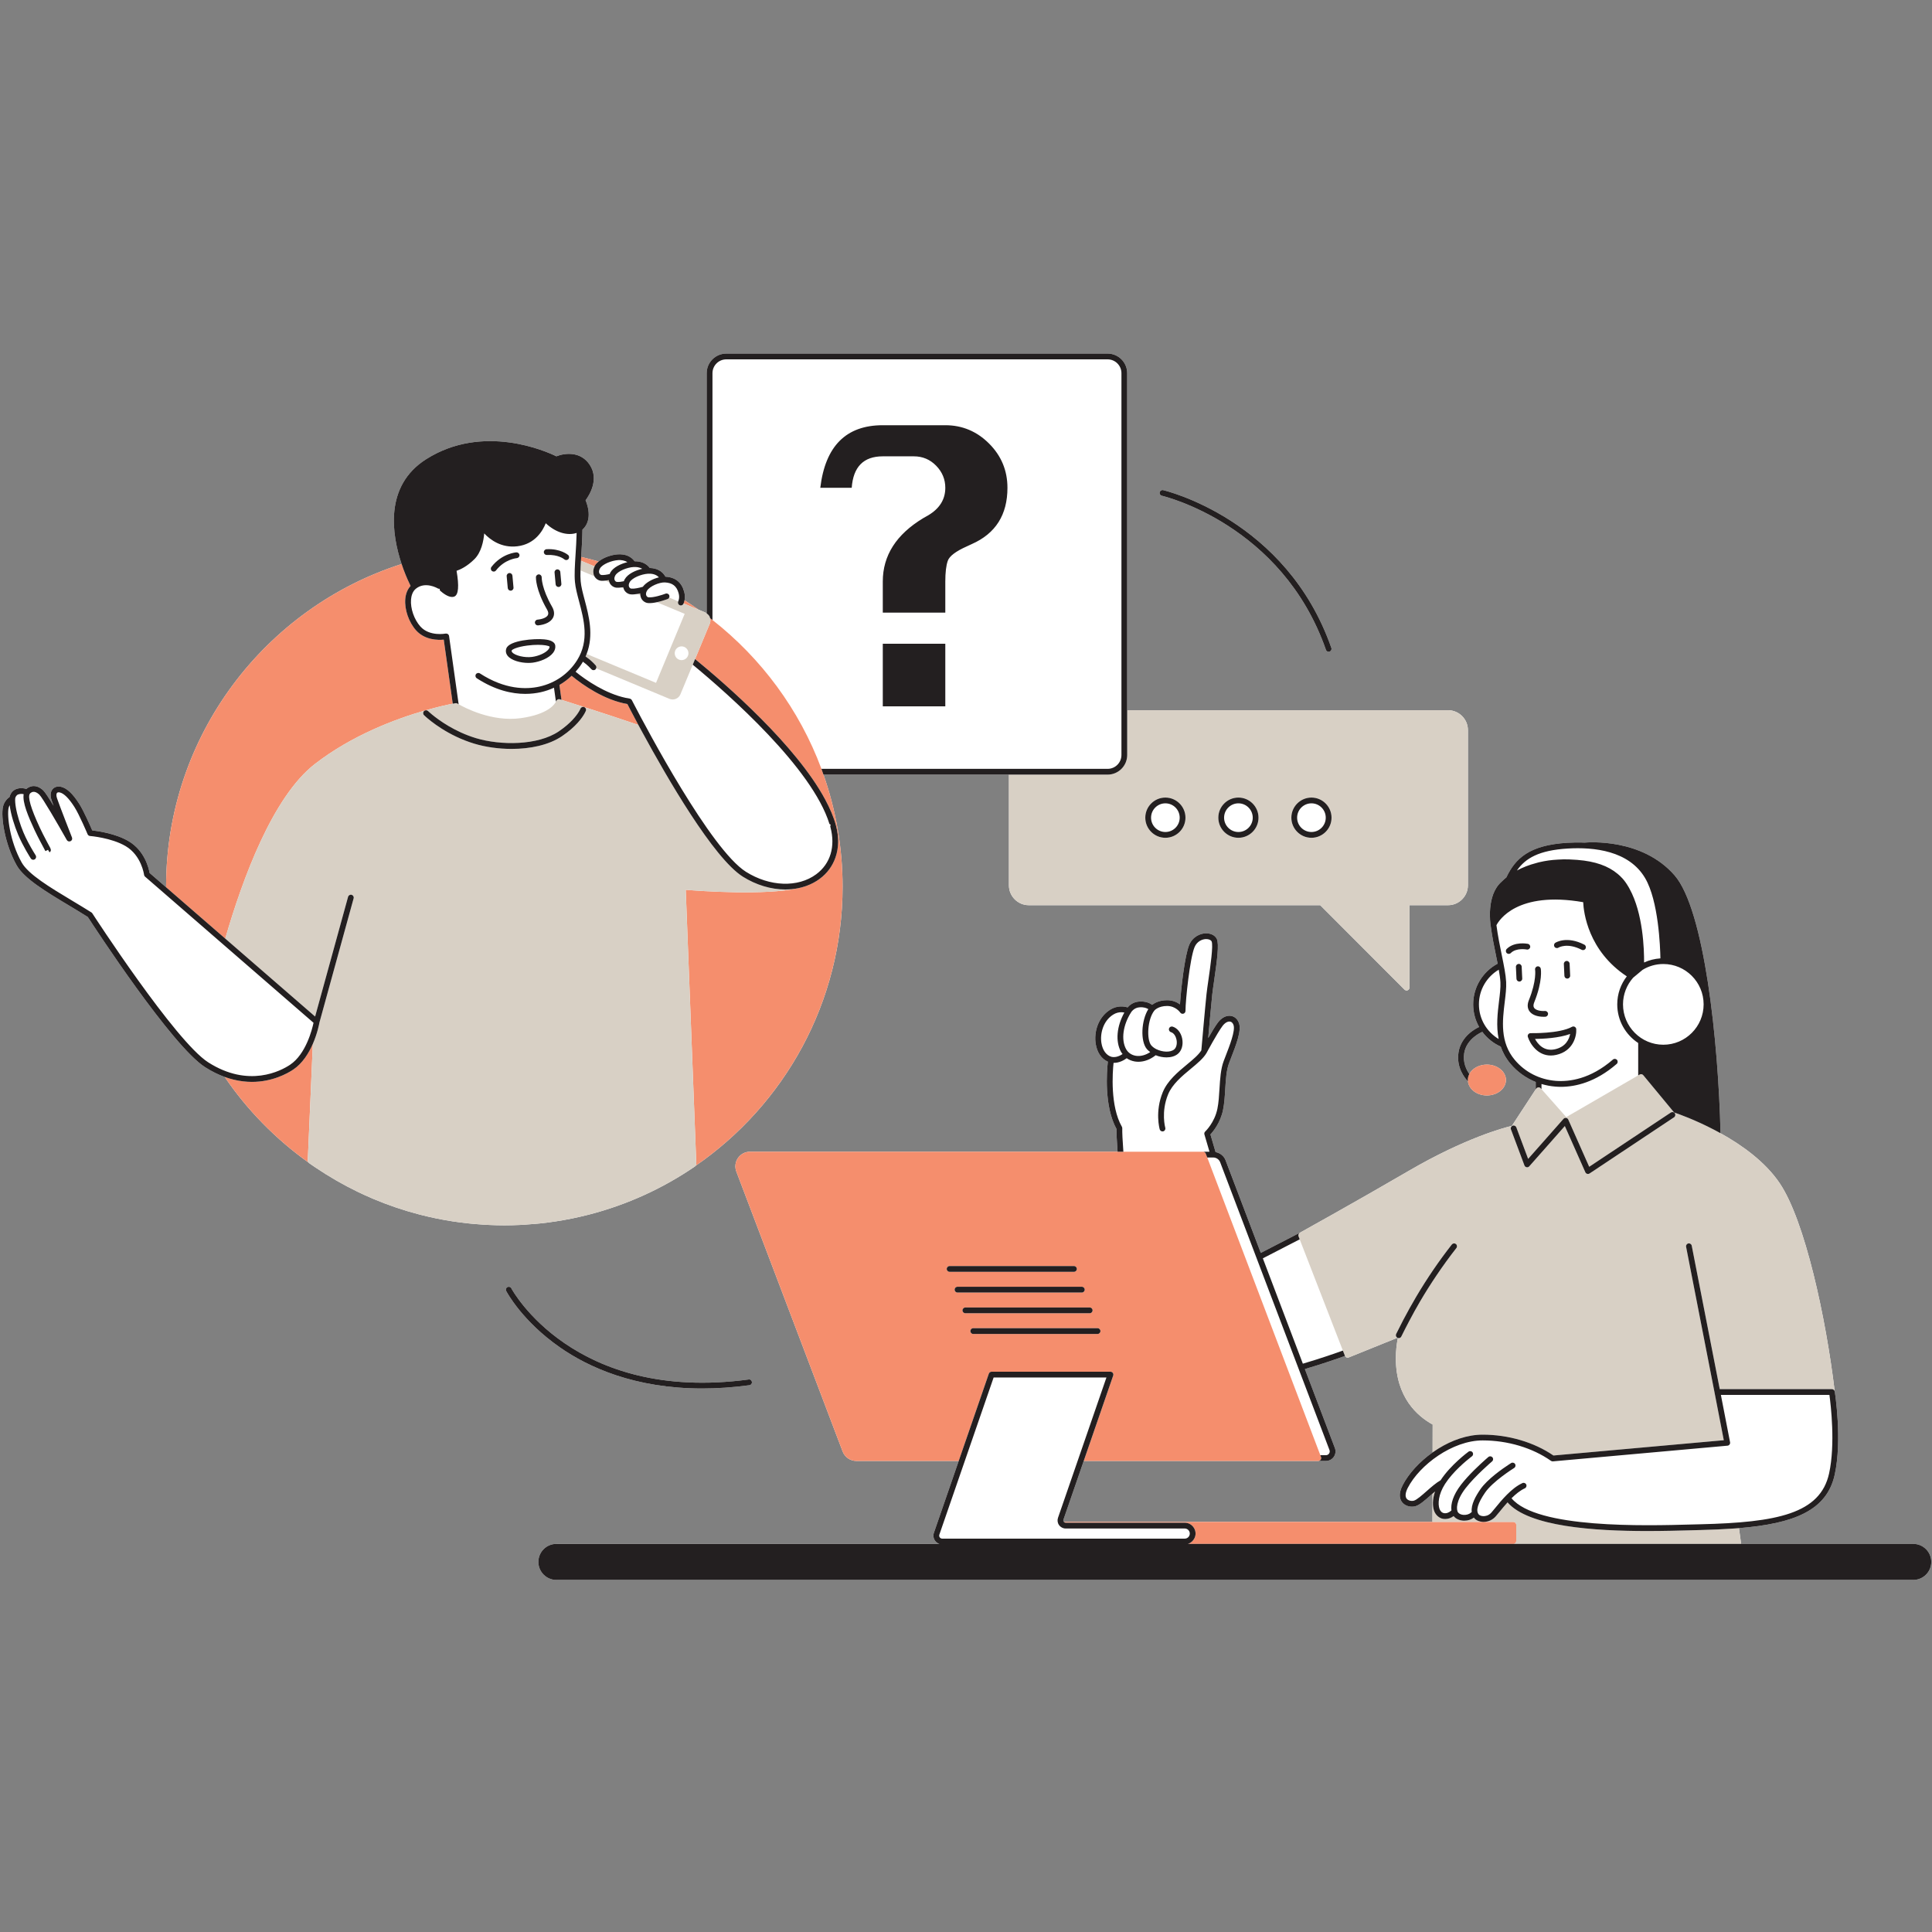
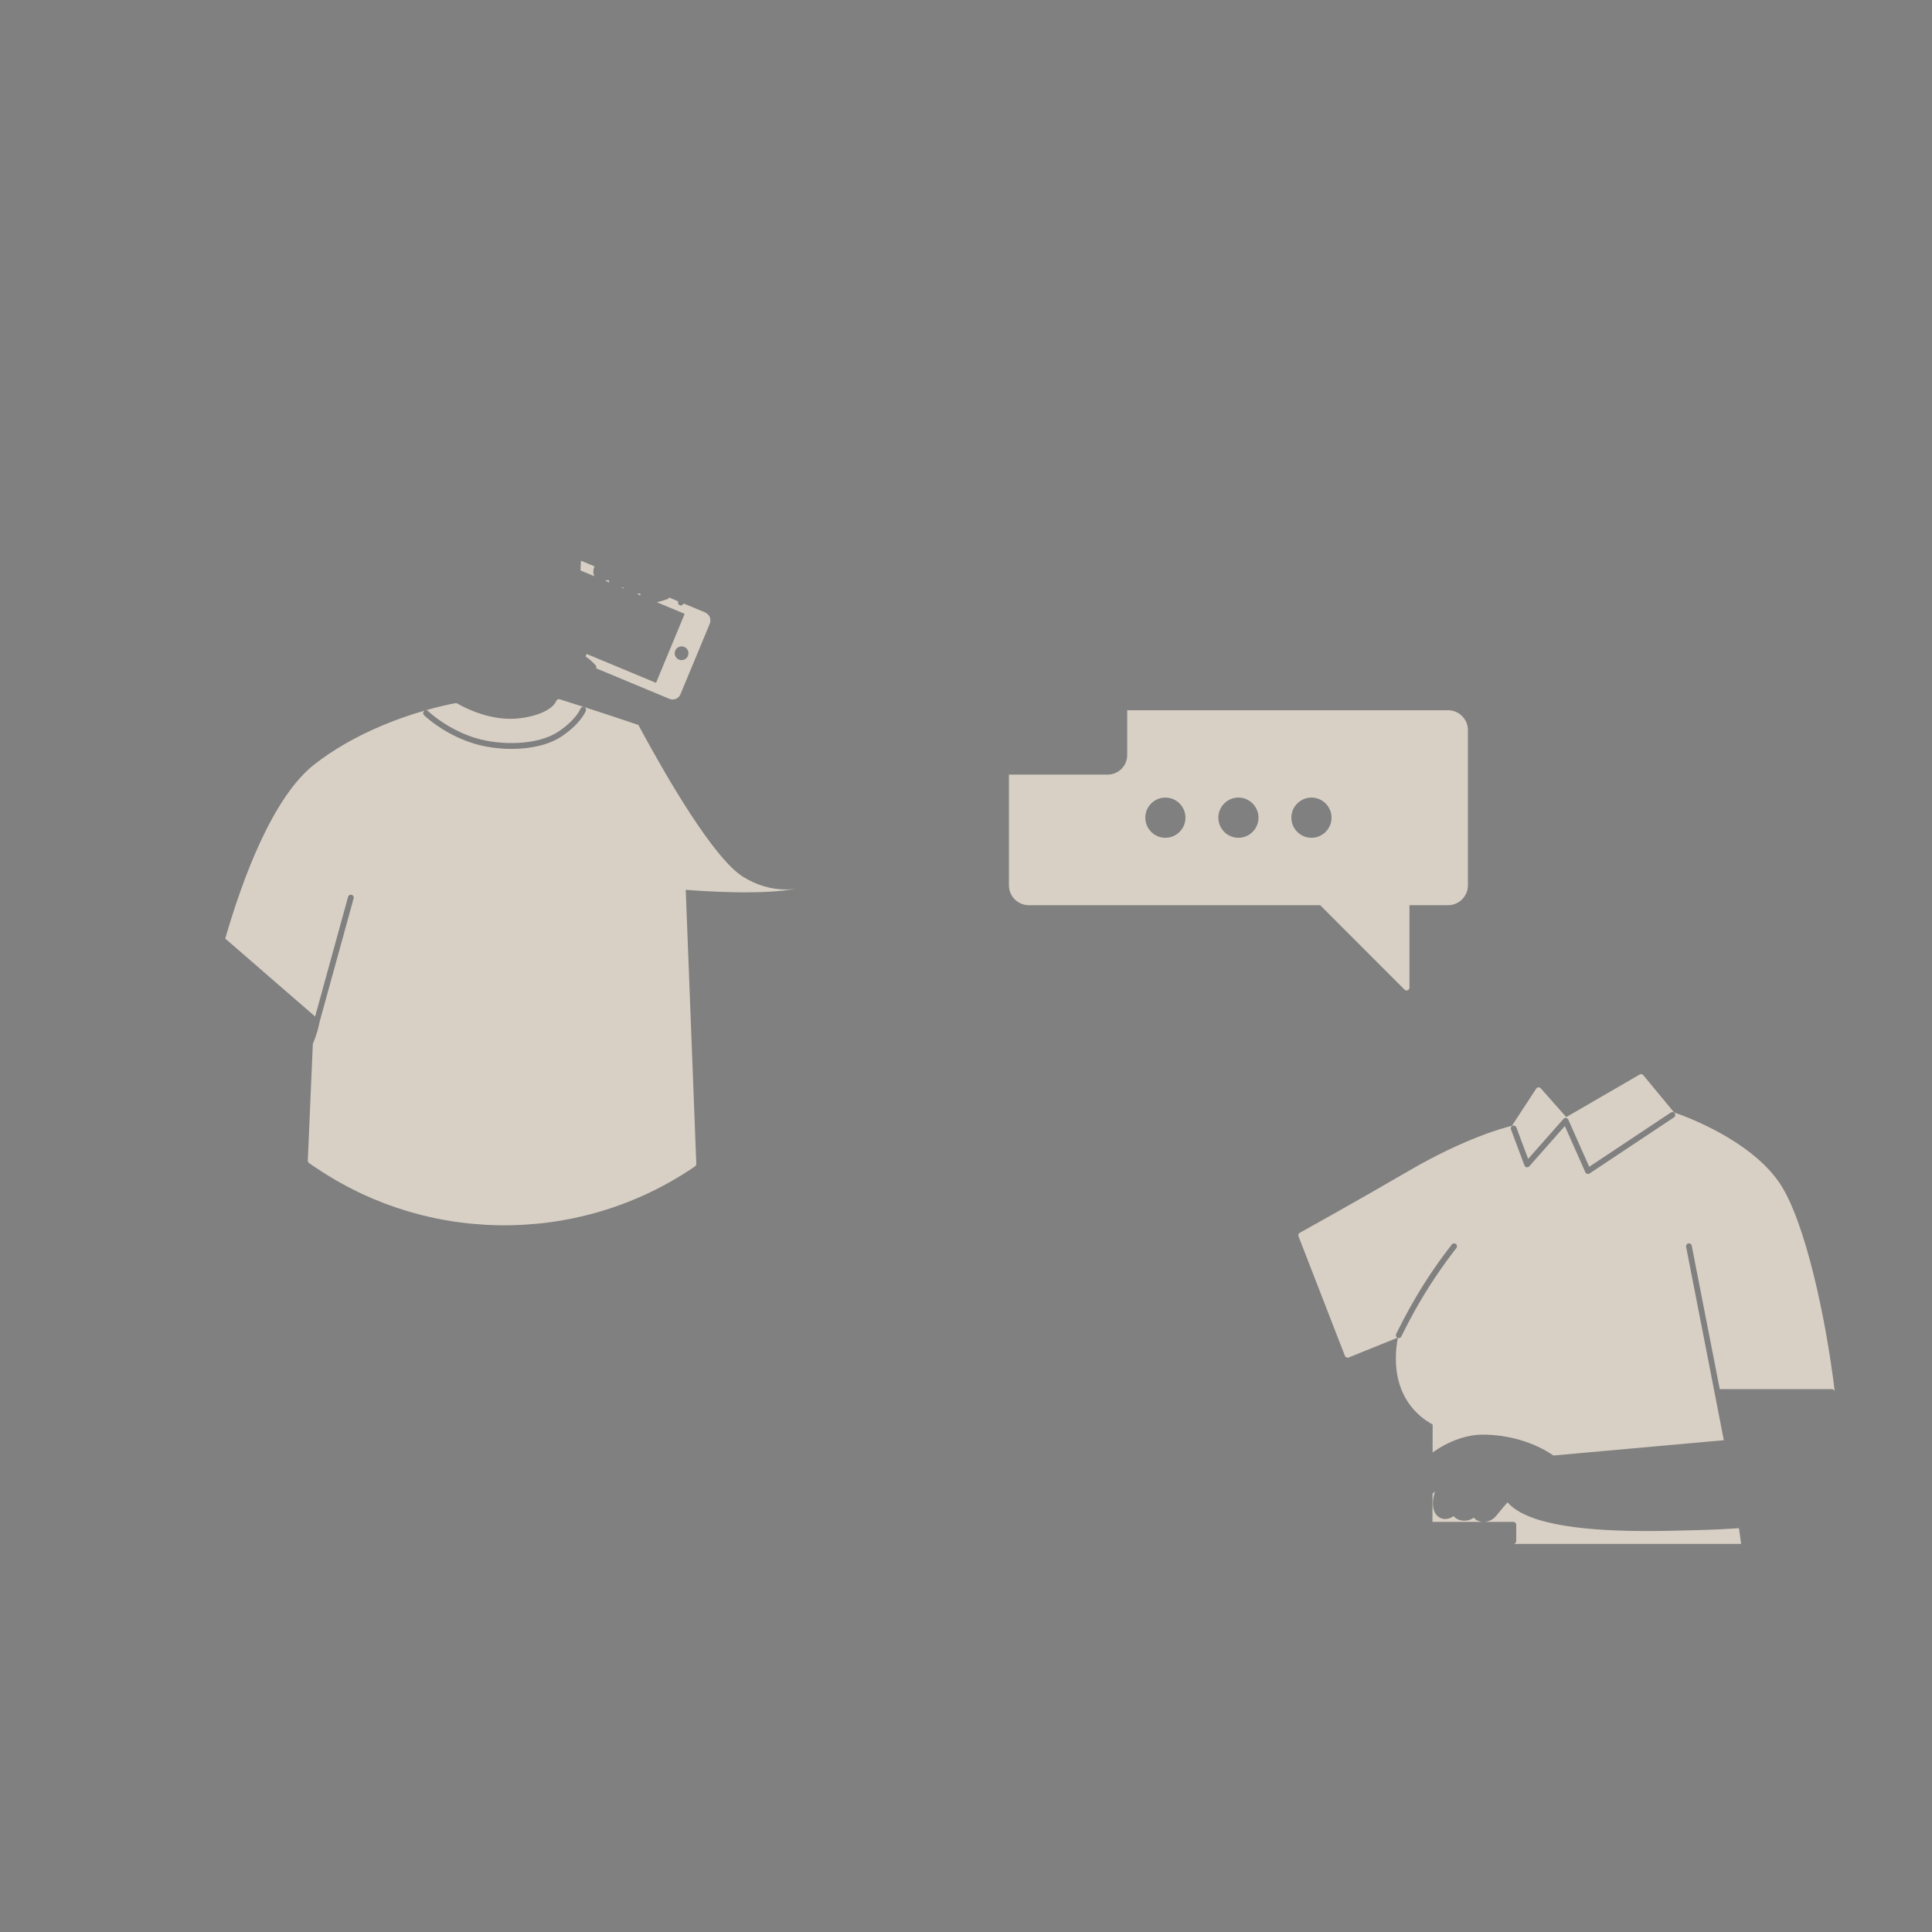
<svg xmlns="http://www.w3.org/2000/svg" width="512" viewBox="0 0 384 384" height="512" preserveAspectRatio="xMidYMid meet">
  <rect x="0" y="0" width="384" height="384" fill="#808080" stroke="none" />
  <defs>
    <clipPath id="867106a489">
-       <path d="M 0 70.277 L 384 70.277 L 384 314.027 L 0 314.027 Z M 0 70.277 " clip-rule="nonzero" />
-     </clipPath>
+       </clipPath>
    <clipPath id="f85185ae91">
-       <path d="M 0 70.277 L 384 70.277 L 384 314.027 L 0 314.027 Z M 0 70.277 " clip-rule="nonzero" />
-     </clipPath>
+       </clipPath>
  </defs>
  <g clip-path="url(#867106a489)">
-     <path fill="#ffffff" d="M 380.277 306.859 L 346.062 306.859 L 345.633 303.73 C 356.516 302.832 363.105 300.262 364.668 293.082 C 366.168 286.191 364.734 276.977 364.676 276.59 C 364.676 276.586 364.672 276.586 364.672 276.586 C 362.91 261.844 358.738 242.609 353.738 235.188 C 350.848 230.895 346.184 227.578 341.969 225.238 C 341.539 206.863 338.75 180.785 332.84 173.98 C 326.387 166.555 315.684 167.41 314.965 167.477 C 313.762 167.426 312.586 167.445 311.48 167.512 C 303.965 167.98 301.199 170.598 299.406 174.387 C 299.074 174.656 298.758 174.934 298.473 175.227 C 298.469 175.23 298.465 175.234 298.461 175.234 C 298.453 175.238 298.449 175.246 298.445 175.25 C 298.438 175.258 298.426 175.266 298.418 175.273 C 298.414 175.281 298.41 175.285 298.402 175.293 C 295.375 177.977 296.234 183.648 296.273 183.891 C 296.551 186.062 296.98 188.172 297.363 190.031 C 297.469 190.551 297.57 191.051 297.668 191.535 C 294.777 193.078 292.805 196.125 292.805 199.625 C 292.805 201.262 293.238 202.793 293.988 204.121 C 293.316 204.426 290.426 205.902 289.898 209.125 C 289.391 212.223 291.215 214.367 291.773 214.938 C 291.949 216.496 293.555 217.73 295.527 217.73 C 297.617 217.73 299.32 216.352 299.32 214.664 C 299.32 212.973 297.617 211.598 295.527 211.598 C 293.965 211.598 292.621 212.367 292.043 213.465 C 291.453 212.629 290.723 211.172 291.027 209.312 C 291.504 206.387 294.527 205.137 294.555 205.125 C 294.582 205.113 294.598 205.094 294.621 205.082 C 295.562 206.352 296.82 207.371 298.281 208.016 C 298.684 209.18 299.289 210.32 300.195 211.402 C 301.57 213.035 303.297 214.273 305.238 215.055 L 305.238 216.523 L 300.5 223.77 C 299.047 224.113 291.27 226.148 279.941 232.754 C 269.512 238.836 258.461 244.961 258.352 245.023 L 250.59 249.023 L 243.598 230.609 C 243.27 229.75 242.5 229.156 241.613 228.984 L 240.582 225.48 C 241.168 224.852 242.574 223.125 243.094 220.598 C 243.355 219.297 243.445 217.852 243.527 216.453 C 243.645 214.523 243.754 212.699 244.293 211.281 L 244.648 210.355 C 245.691 207.668 246.77 204.891 246.27 203.391 C 245.996 202.574 245.418 202.035 244.676 201.914 C 243.766 201.773 242.797 202.258 242.07 203.227 C 241.535 203.945 240.785 205.199 240.141 206.324 C 240.387 203.555 240.758 199.406 240.941 197.688 C 241.02 196.969 241.164 195.961 241.328 194.848 C 241.93 190.668 242.32 187.637 241.859 186.637 C 241.531 185.918 240.691 185.5 239.688 185.5 C 238.59 185.52 237.059 186.141 236.363 187.82 C 235.477 189.941 234.73 196.453 234.531 199.625 C 233.941 199.199 233.086 198.797 231.973 198.797 C 230.473 198.797 229.512 199.32 229 199.711 C 228.531 199.375 227.691 198.973 226.402 199.062 C 225.242 199.145 224.496 199.793 224.117 200.23 C 223.43 200.016 222.062 199.793 220.633 200.699 C 218.164 202.258 217.422 205.227 217.781 207.477 C 218.055 209.199 218.941 210.48 220.199 211.016 C 219.984 212.898 219.418 219.852 221.91 224.379 C 221.902 225.246 221.977 226.84 222.129 228.91 L 149.07 228.91 C 148.113 228.91 147.219 229.379 146.676 230.168 C 146.133 230.957 146.012 231.961 146.352 232.855 L 167.484 288.5 C 167.91 289.621 169.004 290.375 170.203 290.375 L 190.551 290.375 L 185.621 304.648 C 185.438 305.18 185.523 305.773 185.848 306.23 C 186.062 306.531 186.367 306.738 186.703 306.855 L 110.586 306.855 C 108.609 306.855 107.008 308.461 107.008 310.438 C 107.008 312.418 108.609 314.02 110.586 314.02 L 380.277 314.02 C 382.254 314.02 383.855 312.418 383.855 310.438 C 383.855 308.461 382.254 306.859 380.277 306.859 Z M 263.547 290.375 C 264.168 290.375 264.754 290.07 265.105 289.555 C 265.461 289.043 265.539 288.387 265.316 287.805 L 259.359 272.117 C 263.027 271.031 266.059 269.965 267.328 269.504 C 267.383 269.637 267.488 269.742 267.621 269.801 C 267.762 269.863 267.922 269.863 268.062 269.805 L 277.742 265.895 C 277.75 265.895 277.754 265.902 277.758 265.902 C 277.785 265.918 277.812 265.914 277.84 265.922 C 277.586 267.188 277.438 268.539 277.438 269.988 C 277.438 277.777 281.758 281.492 284.754 283.137 L 284.742 288.68 C 282.113 290.543 279.969 292.906 278.793 295.188 C 277.863 296.996 278.242 298.059 278.727 298.633 C 279.406 299.445 280.582 299.609 281.395 299.355 C 282.191 299.102 283.168 298.242 284.301 297.246 C 284.441 297.121 284.582 297 284.723 296.875 L 284.711 302.484 L 211.641 302.484 C 211.59 302.484 211.539 302.504 211.492 302.516 C 211.469 302.496 211.445 302.484 211.426 302.461 C 211.34 302.34 211.32 302.191 211.367 302.051 L 215.398 290.375 Z M 103.348 243.469 C 102.316 243.516 101.281 243.547 100.242 243.547 C 99.195 243.547 98.152 243.516 97.113 243.465 C 96.816 243.453 96.523 243.434 96.23 243.414 C 95.445 243.371 94.66 243.309 93.879 243.234 C 93.605 243.211 93.332 243.188 93.059 243.156 C 90.957 242.934 88.879 242.613 86.82 242.195 C 86.703 242.172 86.586 242.145 86.469 242.121 C 85.531 241.926 84.602 241.707 83.676 241.473 C 83.543 241.441 83.41 241.406 83.277 241.371 C 80.164 240.559 77.117 239.523 74.152 238.27 C 74.109 238.25 74.062 238.23 74.02 238.211 C 73.07 237.809 72.125 237.379 71.191 236.93 C 71.156 236.91 71.117 236.895 71.078 236.875 C 68.223 235.492 65.457 233.902 62.793 232.105 C 62.707 232.047 62.621 231.992 62.535 231.934 C 62.164 231.676 61.785 231.43 61.414 231.168 C 61.383 231.145 61.367 231.105 61.34 231.078 C 54.828 226.434 49.168 220.672 44.66 214.055 C 43.41 213.598 42.105 212.969 40.758 212.109 C 34.172 207.898 18.773 184.293 17.449 182.25 C 16.254 181.5 15.016 180.758 13.793 180.023 C 9.16 177.242 4.789 174.617 3.309 171.984 C 0.957 167.797 0.141 162.383 0.59 160.344 C 0.82 159.297 1.516 158.676 1.902 158.406 C 2.035 157.848 2.426 157.086 3.281 156.805 C 4.117 156.531 4.801 156.664 5.223 156.82 C 5.492 156.578 5.922 156.301 6.488 156.242 C 7.195 156.176 7.91 156.457 8.598 157.102 C 8.941 157.422 9.75 158.668 10.652 160.156 C 10.484 159.703 10.344 159.32 10.254 159.059 C 9.828 157.809 10.211 157.121 10.48 156.824 C 10.871 156.391 11.48 156.23 12.148 156.387 C 13.305 156.652 14.449 157.727 15.754 159.766 C 16.621 161.125 17.914 164.074 18.336 165.051 C 19.449 165.172 22.953 165.652 25.551 167.184 C 28.766 169.078 29.574 172.574 29.734 173.508 L 33.016 176.352 C 33.016 176.312 33.012 176.273 33.012 176.23 C 33.012 146.242 52.707 120.777 79.828 112.102 C 77.887 106.305 76.309 96.602 84.699 91.273 C 96.039 84.074 108.656 89.746 110.59 90.691 C 112.25 90.027 115.453 89.637 117.25 92.43 C 119.121 95.336 117.105 98.477 116.391 99.43 C 117.566 102.32 116.906 104.273 115.77 105.266 C 115.746 107.02 115.641 108.723 115.543 110.258 C 115.531 110.41 115.523 110.547 115.516 110.695 C 116.684 110.965 117.836 111.266 118.98 111.602 C 120.043 110.723 121.703 110.246 122.805 110.18 C 124.277 110.09 125.438 110.586 126.133 111.555 C 127.449 111.543 128.504 112.008 129.16 112.891 C 130.582 112.922 131.668 113.531 132.266 114.621 C 134.223 114.73 135.477 115.73 135.988 117.598 C 136.176 118.293 136.145 118.883 136.062 119.312 C 137.012 119.914 137.949 120.539 138.867 121.188 L 140.18 121.734 C 140.289 121.781 140.371 121.859 140.465 121.926 L 140.465 74.176 C 140.465 72.023 142.211 70.277 144.355 70.277 L 220.152 70.277 C 222.297 70.277 224.043 72.023 224.043 74.176 L 224.043 141.164 L 287.812 141.164 C 289.988 141.164 291.762 142.938 291.762 145.117 L 291.762 175.961 C 291.762 178.141 289.988 179.914 287.812 179.914 L 280.141 179.914 L 280.141 196.293 C 280.141 196.523 280.004 196.734 279.789 196.824 C 279.719 196.852 279.645 196.867 279.57 196.867 C 279.422 196.867 279.273 196.809 279.164 196.699 L 262.402 179.914 L 204.48 179.914 C 202.305 179.914 200.531 178.141 200.531 175.961 L 200.531 153.961 L 163.672 153.961 C 166.125 160.938 167.473 168.43 167.473 176.234 C 167.473 199.246 155.871 219.59 138.227 231.734 C 138.199 231.762 138.18 231.801 138.148 231.824 C 131.676 236.258 124.559 239.473 117.082 241.406 C 117.02 241.422 116.957 241.438 116.895 241.453 C 115.957 241.691 115.012 241.91 114.062 242.109 C 113.891 242.145 113.723 242.18 113.555 242.215 C 111.508 242.625 109.441 242.945 107.359 243.164 C 107.109 243.191 106.859 243.211 106.613 243.234 C 105.816 243.309 105.02 243.371 104.219 243.418 C 103.926 243.434 103.637 243.453 103.348 243.469 Z M 111.301 267.812 C 103.789 262.586 100.738 256.836 100.613 256.594 C 100.465 256.312 100.574 255.969 100.855 255.82 C 101.137 255.676 101.48 255.781 101.629 256.062 C 101.746 256.293 113.98 278.875 148.805 274.184 C 149.129 274.125 149.41 274.363 149.449 274.676 C 149.492 274.988 149.273 275.277 148.961 275.32 C 145.621 275.77 142.488 275.973 139.555 275.973 C 126.16 275.973 116.969 271.758 111.301 267.812 Z M 230.496 97.852 C 230.566 97.543 230.871 97.348 231.18 97.418 C 231.426 97.473 255.676 103.16 264.617 128.781 C 264.723 129.078 264.566 129.406 264.266 129.512 C 264.203 129.531 264.141 129.543 264.078 129.543 C 263.84 129.543 263.621 129.395 263.539 129.156 C 254.812 104.156 231.168 98.59 230.93 98.535 C 230.621 98.469 230.43 98.16 230.496 97.852 Z M 230.496 97.852 " fill-opacity="1" fill-rule="nonzero" />
-   </g>
-   <path fill="#f58e6d" d="M 118.078 112.535 L 115.465 111.449 C 115.48 111.203 115.496 110.949 115.512 110.695 C 116.68 110.965 117.836 111.266 118.977 111.602 C 118.68 111.848 118.418 112.121 118.242 112.43 C 118.215 112.473 118.203 112.52 118.184 112.566 C 118.18 112.57 118.18 112.574 118.176 112.578 Z M 62.18 207.473 C 61.371 209.328 60.133 211.352 58.281 212.59 C 57.121 213.363 54.137 215.035 50.059 215.035 C 48.934 215.035 47.723 214.898 46.445 214.59 C 45.863 214.449 45.27 214.273 44.66 214.055 C 49.168 220.672 54.828 226.438 61.34 231.078 C 61.234 230.969 61.164 230.828 61.172 230.676 L 61.219 229.59 Z M 82.703 125.289 C 81.25 123.664 80.383 121.16 80.551 119.062 C 80.641 117.984 81.012 117.102 81.609 116.457 C 81.328 115.895 80.781 114.742 80.203 113.184 C 80.078 112.844 79.953 112.477 79.824 112.102 C 52.707 120.777 33.012 146.242 33.012 176.234 C 33.012 176.273 33.016 176.312 33.016 176.352 L 34.188 177.367 L 44.773 186.551 C 48.227 174.594 54.223 158.328 62.59 151.848 C 70.023 146.09 78.738 142.871 84.438 141.227 C 84.48 141.207 84.527 141.195 84.574 141.188 C 87.156 140.449 89.094 140.039 89.988 139.867 L 88.199 127.137 C 87.031 127.246 84.438 127.227 82.703 125.289 Z M 113.617 134.324 C 112.879 135.02 112.07 135.633 111.191 136.141 L 111.602 139.098 C 113.23 139.609 120.473 141.902 126.883 144.09 C 125.777 142.023 125 140.523 124.695 139.93 C 120.184 139.172 115.898 136.207 113.617 134.324 Z M 167.469 176.234 C 167.469 168.43 166.121 160.938 163.672 153.961 C 163.535 153.578 163.406 153.195 163.266 152.812 C 158.891 141.051 151.312 130.84 141.609 123.23 C 141.449 123.105 141.289 122.977 141.125 122.852 C 141.223 123.207 141.23 123.582 141.082 123.93 L 140.977 124.191 L 138.152 130.992 C 144.387 136.09 158.211 148.121 164.004 158.887 C 164.961 160.66 165.707 162.402 166.156 164.07 C 166.777 166.383 166.715 168.547 166.055 170.438 C 165.473 172.109 164.426 173.566 162.906 174.691 C 162.117 175.273 161.242 175.727 160.312 176.066 C 160.301 176.07 160.293 176.078 160.285 176.082 C 160.227 176.102 160.16 176.121 160.102 176.141 C 159.629 176.305 159.141 176.438 158.641 176.539 C 152.012 178.004 139.348 177.105 136.297 176.859 L 138.352 230.234 L 138.395 231.328 C 138.402 231.484 138.332 231.621 138.227 231.73 C 155.871 219.59 167.469 199.246 167.469 176.234 Z M 136.059 119.312 C 136 119.613 135.918 119.828 135.867 119.941 L 138.867 121.191 C 137.945 120.543 137.012 119.914 136.059 119.312 Z M 295.527 217.73 C 297.617 217.73 299.316 216.352 299.316 214.664 C 299.316 212.973 297.617 211.598 295.527 211.598 C 293.965 211.598 292.621 212.367 292.039 213.465 C 291.848 213.832 291.738 214.238 291.738 214.664 C 291.738 214.758 291.762 214.844 291.773 214.938 C 291.945 216.496 293.555 217.73 295.527 217.73 Z M 300.789 302.488 L 211.641 302.488 C 211.59 302.488 211.539 302.504 211.492 302.516 C 211.574 302.598 211.676 302.652 211.797 302.652 L 235.473 302.652 C 236.227 302.652 236.891 303.043 237.273 303.633 C 237.496 303.973 237.625 304.375 237.625 304.809 C 237.625 305.141 237.543 305.453 237.406 305.734 C 237.148 306.27 236.68 306.68 236.105 306.859 L 300.91 306.859 C 301.168 306.801 301.363 306.582 301.363 306.309 L 301.363 303.062 C 301.363 302.742 301.105 302.488 300.789 302.488 Z M 220.719 272.641 L 197.082 272.641 C 196.84 272.641 196.621 272.797 196.539 273.027 L 190.945 289.23 L 190.551 290.375 L 170.203 290.375 C 169.004 290.375 167.91 289.621 167.484 288.5 L 146.352 232.855 C 146.012 231.961 146.133 230.957 146.676 230.172 C 147.219 229.383 148.113 228.914 149.07 228.914 L 239.121 228.914 C 239.359 228.914 239.57 229.059 239.656 229.281 L 239.949 230.059 L 262.426 289.23 L 262.566 289.598 C 262.629 289.773 262.605 289.973 262.5 290.129 C 262.395 290.285 262.219 290.375 262.027 290.375 L 215.398 290.375 L 215.797 289.23 L 221.262 273.402 C 221.32 273.227 221.293 273.035 221.188 272.883 C 221.078 272.73 220.902 272.641 220.719 272.641 Z M 213.457 251.637 L 188.746 251.637 C 188.43 251.637 188.172 251.895 188.172 252.211 C 188.172 252.527 188.43 252.785 188.746 252.785 L 213.457 252.785 C 213.773 252.785 214.027 252.527 214.027 252.211 C 214.027 251.895 213.773 251.637 213.457 251.637 Z M 215.02 256.902 C 215.336 256.902 215.594 256.645 215.594 256.328 C 215.594 256.012 215.336 255.754 215.02 255.754 L 190.312 255.754 C 189.992 255.754 189.738 256.012 189.738 256.328 C 189.738 256.645 189.992 256.902 190.312 256.902 Z M 191.875 261.02 L 216.582 261.02 C 216.898 261.02 217.156 260.762 217.156 260.445 C 217.156 260.129 216.898 259.871 216.582 259.871 L 191.875 259.871 C 191.559 259.871 191.301 260.129 191.301 260.445 C 191.301 260.766 191.559 261.02 191.875 261.02 Z M 218.719 264.562 C 218.719 264.246 218.465 263.988 218.148 263.988 L 193.438 263.988 C 193.121 263.988 192.863 264.246 192.863 264.562 C 192.863 264.879 193.121 265.137 193.438 265.137 L 218.148 265.137 C 218.465 265.137 218.719 264.879 218.719 264.562 Z M 218.719 264.562 " fill-opacity="1" fill-rule="nonzero" />
+     </g>
  <path fill="#d8d0c5" d="M 279.164 196.699 C 279.273 196.809 279.418 196.867 279.566 196.867 C 279.641 196.867 279.715 196.852 279.785 196.824 C 280 196.734 280.141 196.527 280.141 196.293 L 280.141 179.914 L 287.809 179.914 C 289.988 179.914 291.758 178.141 291.758 175.961 L 291.758 145.117 C 291.758 142.938 289.988 141.164 287.809 141.164 L 224.043 141.164 L 224.043 150.062 C 224.043 152.215 222.297 153.961 220.148 153.961 L 200.531 153.961 L 200.531 175.961 C 200.531 178.141 202.301 179.914 204.48 179.914 L 262.398 179.914 Z M 227.637 162.52 C 227.637 160.316 229.43 158.523 231.629 158.523 C 233.828 158.523 235.621 160.316 235.621 162.52 C 235.621 164.723 233.828 166.516 231.629 166.516 C 229.43 166.516 227.637 164.723 227.637 162.52 Z M 242.152 162.52 C 242.152 160.316 243.941 158.523 246.145 158.523 C 248.344 158.523 250.137 160.316 250.137 162.52 C 250.137 164.723 248.344 166.516 246.145 166.516 C 243.941 166.516 242.152 164.723 242.152 162.52 Z M 260.66 166.516 C 258.461 166.516 256.668 164.723 256.668 162.52 C 256.668 160.316 258.461 158.523 260.66 158.523 C 262.859 158.523 264.652 160.316 264.652 162.52 C 264.652 164.723 262.859 166.516 260.66 166.516 Z M 292.992 301.699 C 293.355 302.164 294.008 302.453 294.734 302.488 L 284.711 302.488 L 284.723 296.875 C 284.891 296.73 285.059 296.586 285.223 296.445 C 284.684 298.023 284.719 299.387 285.031 300.27 C 285.203 300.766 285.496 301.152 285.859 301.438 C 286.145 301.66 286.473 301.824 286.844 301.883 C 286.977 301.906 287.113 301.918 287.246 301.918 C 287.828 301.918 288.418 301.703 288.922 301.336 C 288.922 301.336 288.922 301.34 288.922 301.34 C 289.328 301.859 290.02 302.188 290.82 302.242 C 290.898 302.246 290.977 302.25 291.055 302.25 C 291.773 302.25 292.445 302.02 292.953 301.625 C 292.969 301.648 292.977 301.676 292.992 301.699 Z M 353.738 235.188 C 350.848 230.895 346.184 227.578 341.969 225.238 C 341.578 225.02 341.188 224.809 340.805 224.609 C 336.871 222.547 333.539 221.375 332.742 221.109 L 326.75 213.867 L 326.621 213.707 C 326.441 213.488 326.133 213.434 325.891 213.574 L 325.605 213.742 L 311.305 222.031 L 306.383 216.477 L 306.238 216.312 C 306.121 216.18 305.945 216.105 305.77 216.121 C 305.59 216.137 305.43 216.23 305.332 216.379 L 305.238 216.523 L 300.496 223.773 C 299.047 224.113 291.27 226.148 279.941 232.754 C 269.512 238.836 258.461 244.961 258.352 245.023 L 258.348 245.023 C 258.098 245.164 257.992 245.469 258.094 245.734 L 258.324 246.328 L 266.906 268.438 L 267.316 269.484 C 267.316 269.492 267.324 269.496 267.328 269.504 C 267.383 269.637 267.488 269.746 267.621 269.801 C 267.762 269.863 267.922 269.867 268.062 269.809 L 277.742 265.895 C 277.473 265.75 277.359 265.418 277.496 265.137 C 277.574 264.977 277.656 264.82 277.734 264.66 C 278.117 263.887 278.508 263.121 278.902 262.363 C 279.727 260.793 280.578 259.262 281.457 257.766 C 283.621 254.105 285.973 250.656 288.562 247.352 C 288.758 247.102 289.121 247.062 289.367 247.254 C 289.617 247.449 289.66 247.809 289.465 248.059 C 288.066 249.844 286.742 251.676 285.477 253.555 C 284.348 255.23 283.266 256.941 282.23 258.711 C 281.48 259.992 280.758 261.305 280.051 262.645 C 279.531 263.629 279.02 264.621 278.523 265.641 C 278.422 265.844 278.219 265.961 278.008 265.961 C 277.949 265.961 277.895 265.941 277.84 265.922 C 277.586 267.188 277.438 268.539 277.438 269.988 C 277.438 277.777 281.758 281.492 284.75 283.137 L 284.738 288.68 C 285.113 288.414 285.496 288.16 285.887 287.918 C 288.566 286.258 291.641 285.148 294.684 285.145 C 294.688 285.145 294.691 285.145 294.695 285.145 C 299.809 285.145 304.918 286.656 308.758 289.293 L 342.086 286.301 L 342.617 286.25 L 340.781 276.785 C 340.781 276.785 340.781 276.781 340.781 276.781 L 340.777 276.766 L 335.125 247.812 C 335.062 247.504 335.266 247.203 335.574 247.141 C 335.879 247.074 336.188 247.281 336.246 247.594 L 341.816 276.102 L 364.105 276.102 C 364.387 276.102 364.625 276.309 364.672 276.586 C 362.91 261.844 358.738 242.609 353.738 235.188 Z M 315.938 233.238 C 315.84 233.301 315.73 233.332 315.621 233.332 C 315.566 233.332 315.512 233.324 315.461 233.309 C 315.297 233.262 315.164 233.148 315.098 232.992 L 311.023 223.812 L 303.957 231.812 C 303.824 231.965 303.625 232.035 303.426 231.996 C 303.227 231.961 303.062 231.82 302.992 231.633 L 300.492 224.957 L 300.316 224.48 C 300.203 224.184 300.355 223.855 300.648 223.742 C 300.945 223.629 301.273 223.781 301.387 224.078 L 301.488 224.352 L 303.73 230.336 L 310.422 222.762 L 310.758 222.383 C 310.887 222.238 311.082 222.164 311.273 222.195 C 311.465 222.227 311.629 222.352 311.711 222.527 L 311.918 223 L 315.871 231.906 L 331.562 221.477 L 332.09 221.125 C 332.352 220.953 332.707 221.02 332.887 221.285 C 333.059 221.551 332.988 221.906 332.723 222.082 L 332.488 222.238 Z M 345.633 303.73 L 346.062 306.859 L 300.91 306.859 C 301.168 306.801 301.363 306.582 301.363 306.309 L 301.363 303.062 C 301.363 302.742 301.105 302.488 300.789 302.488 L 294.969 302.488 C 295.844 302.465 296.68 302.074 297.281 301.395 C 297.488 301.16 297.734 300.855 298.02 300.508 C 298.48 299.941 299.031 299.273 299.637 298.605 C 303.84 303.457 316.891 304.305 327.414 304.305 C 330.75 304.305 333.832 304.219 336.293 304.152 L 338 304.105 C 340.309 304.051 342.461 303.953 344.488 303.812 C 344.871 303.785 345.258 303.762 345.633 303.73 Z M 123.945 116.949 L 123.504 116.766 C 123.625 116.75 123.742 116.734 123.867 116.715 C 123.883 116.793 123.918 116.871 123.945 116.949 Z M 118.137 114.531 L 115.379 113.379 C 115.383 113.148 115.395 112.906 115.406 112.664 C 115.422 112.273 115.441 111.871 115.469 111.449 L 118.078 112.535 L 118.18 112.578 C 117.992 112.957 117.91 113.34 117.926 113.715 C 117.938 113.988 117.992 114.258 118.117 114.5 C 118.125 114.512 118.133 114.52 118.137 114.531 Z M 127.281 118.336 L 126.629 118.066 C 126.84 118.031 127.047 117.988 127.254 117.941 C 127.246 118.078 127.266 118.207 127.281 118.336 Z M 121.145 115.781 L 120.25 115.41 C 120.496 115.387 120.746 115.348 121 115.301 C 121.027 115.469 121.074 115.629 121.145 115.781 Z M 116.598 129.98 C 116.531 130.145 116.461 130.312 116.387 130.48 C 116.652 130.656 116.902 130.844 117.129 131.027 C 117.871 131.637 118.359 132.207 118.402 132.258 C 118.543 132.426 118.566 132.648 118.492 132.836 L 133.051 138.898 C 133.262 138.984 133.48 139.027 133.691 139.027 C 134.352 139.027 134.977 138.637 135.242 137.992 L 137.688 132.109 L 138.152 130.992 L 140.977 124.191 L 141.082 123.93 C 141.227 123.582 141.223 123.211 141.125 122.852 C 141.105 122.785 141.113 122.711 141.086 122.648 C 140.957 122.34 140.73 122.109 140.461 121.926 C 140.367 121.863 140.285 121.781 140.18 121.734 L 138.867 121.191 L 135.867 119.941 C 135.844 119.992 135.828 120.027 135.824 120.035 C 135.719 120.227 135.523 120.336 135.32 120.336 C 135.227 120.336 135.133 120.312 135.047 120.266 C 134.785 120.121 134.688 119.805 134.801 119.535 L 133.012 118.762 C 132.953 118.898 132.844 119.012 132.691 119.066 C 132.652 119.082 132.215 119.246 131.629 119.418 C 131.301 119.516 130.934 119.613 130.547 119.695 L 136.086 122.004 L 130.391 135.723 Z M 135.281 128.484 C 136.027 128.379 136.719 128.902 136.824 129.652 C 136.926 130.398 136.406 131.09 135.656 131.195 C 134.91 131.301 134.219 130.777 134.117 130.027 C 134.012 129.281 134.535 128.59 135.281 128.484 Z M 156.105 176.793 C 156.973 176.793 157.82 176.703 158.641 176.539 C 152.012 178.004 139.344 177.105 136.293 176.859 L 138.352 230.234 L 138.395 231.328 C 138.398 231.484 138.328 231.621 138.227 231.734 C 138.195 231.762 138.18 231.801 138.145 231.824 C 131.672 236.258 124.559 239.473 117.082 241.406 C 117.02 241.422 116.957 241.438 116.895 241.453 C 115.953 241.691 115.012 241.91 114.059 242.109 C 113.891 242.145 113.723 242.18 113.551 242.215 C 111.508 242.625 109.441 242.945 107.355 243.164 C 107.109 243.191 106.859 243.211 106.609 243.234 C 105.816 243.309 105.016 243.371 104.219 243.418 C 103.93 243.434 103.641 243.453 103.348 243.465 C 102.316 243.512 101.281 243.543 100.242 243.543 C 99.195 243.543 98.152 243.512 97.113 243.465 C 96.82 243.453 96.523 243.43 96.23 243.414 C 95.445 243.367 94.66 243.309 93.879 243.234 C 93.605 243.211 93.332 243.184 93.059 243.156 C 90.961 242.934 88.879 242.613 86.82 242.195 C 86.703 242.172 86.59 242.145 86.473 242.117 C 85.535 241.926 84.605 241.707 83.676 241.473 C 83.547 241.438 83.41 241.406 83.281 241.371 C 80.168 240.559 77.121 239.523 74.156 238.27 C 74.109 238.25 74.066 238.23 74.02 238.211 C 73.07 237.805 72.129 237.379 71.195 236.93 C 71.156 236.91 71.117 236.895 71.078 236.875 C 68.223 235.492 65.457 233.898 62.793 232.105 C 62.707 232.047 62.625 231.988 62.539 231.93 C 62.164 231.676 61.785 231.43 61.414 231.164 C 61.383 231.141 61.367 231.105 61.34 231.078 C 61.238 230.965 61.168 230.828 61.176 230.672 L 61.223 229.586 L 62.18 207.469 C 63.102 205.344 63.457 203.449 63.504 203.199 L 63.512 203.16 L 70.289 178.551 C 70.375 178.246 70.195 177.93 69.891 177.848 C 69.59 177.766 69.27 177.941 69.184 178.246 L 62.633 202.043 L 45.758 187.406 L 44.77 186.551 C 48.227 174.594 54.223 158.328 62.59 151.848 C 70.023 146.09 78.738 142.871 84.438 141.227 C 84.379 141.254 84.32 141.289 84.273 141.34 C 84.051 141.566 84.055 141.93 84.281 142.148 C 84.301 142.172 84.391 142.258 84.539 142.391 C 85.492 143.254 89.039 146.23 94.266 147.809 C 96.453 148.469 99.062 148.852 101.691 148.852 C 105.359 148.852 109.062 148.105 111.703 146.316 C 114.512 144.418 115.738 142.613 116.203 141.77 C 116.363 141.477 116.434 141.297 116.441 141.27 C 116.555 140.973 116.402 140.645 116.109 140.535 C 115.816 140.422 115.484 140.574 115.371 140.867 C 115.367 140.871 115.277 141.082 115.082 141.406 C 114.617 142.188 113.488 143.723 111.059 145.367 C 106.871 148.203 99.453 148.176 94.598 146.711 C 90.371 145.434 87.246 143.152 85.867 142.016 C 85.367 141.605 85.094 141.34 85.082 141.328 C 84.941 141.191 84.75 141.152 84.574 141.188 C 87.152 140.449 89.094 140.039 89.988 139.863 C 90.324 139.801 90.523 139.766 90.539 139.762 C 90.676 139.742 90.816 139.77 90.934 139.844 C 90.941 139.848 91.027 139.898 91.16 139.977 C 92.289 140.625 97.762 143.543 103.516 142.738 C 109.035 141.969 110.289 139.906 110.496 139.461 C 110.52 139.41 110.535 139.375 110.535 139.375 C 110.629 139.07 110.957 138.895 111.254 138.988 C 111.27 138.992 111.395 139.031 111.602 139.098 C 113.23 139.609 120.469 141.902 126.883 144.09 C 127.133 144.559 127.402 145.055 127.688 145.578 C 132.512 154.457 141.805 170.562 147.648 174.242 C 148.98 175.078 150.375 175.711 151.785 176.137 C 153.23 176.57 154.691 176.793 156.105 176.793 Z M 160.098 176.141 C 160.168 176.117 160.242 176.094 160.312 176.066 C 160.301 176.07 160.293 176.078 160.281 176.082 C 160.223 176.105 160.16 176.121 160.098 176.141 Z M 160.098 176.141 " fill-opacity="1" fill-rule="nonzero" />
  <g clip-path="url(#f85185ae91)">
    <path fill="#231f20" d="M 230.496 97.852 C 230.566 97.543 230.871 97.348 231.18 97.418 C 231.426 97.473 255.676 103.16 264.617 128.781 C 264.723 129.078 264.566 129.406 264.266 129.512 C 264.203 129.531 264.141 129.543 264.078 129.543 C 263.84 129.543 263.621 129.395 263.539 129.156 C 254.812 104.156 231.168 98.59 230.93 98.535 C 230.621 98.469 230.43 98.16 230.496 97.852 Z M 303.672 206.094 C 303.613 205.918 303.645 205.723 303.758 205.574 C 303.867 205.426 304.039 205.352 304.23 205.348 C 304.285 205.348 309.91 205.484 312.445 204.09 C 312.613 203.996 312.824 203.996 312.996 204.09 C 313.168 204.188 313.281 204.363 313.293 204.559 C 313.375 205.992 312.66 208.902 309.352 209.66 C 308.961 209.75 308.59 209.793 308.234 209.793 C 305.598 209.793 304.117 207.477 303.672 206.094 Z M 305.098 206.496 C 305.633 207.492 306.859 209.055 309.098 208.543 C 311.25 208.051 311.891 206.508 312.078 205.508 C 309.84 206.336 306.641 206.48 305.098 206.496 Z M 111.703 146.316 C 114.512 144.418 115.742 142.613 116.203 141.77 C 116.363 141.477 116.434 141.297 116.445 141.27 C 116.555 140.977 116.406 140.648 116.109 140.535 C 115.816 140.426 115.484 140.574 115.371 140.867 C 115.371 140.871 115.277 141.082 115.082 141.406 C 114.617 142.188 113.488 143.723 111.062 145.367 C 106.871 148.203 99.453 148.176 94.598 146.711 C 90.375 145.434 87.246 143.152 85.867 142.016 C 85.371 141.605 85.094 141.34 85.082 141.332 C 84.941 141.195 84.754 141.152 84.574 141.188 C 84.527 141.195 84.48 141.207 84.438 141.227 C 84.379 141.254 84.32 141.289 84.273 141.34 C 84.051 141.566 84.055 141.93 84.281 142.148 C 84.301 142.172 84.391 142.258 84.539 142.391 C 85.492 143.254 89.039 146.23 94.266 147.809 C 96.453 148.469 99.062 148.852 101.691 148.852 C 105.359 148.852 109.066 148.105 111.703 146.316 Z M 311.508 194.504 C 311.516 194.504 311.527 194.504 311.535 194.504 C 311.852 194.488 312.098 194.223 312.082 193.906 L 311.973 191.543 C 311.957 191.227 311.684 190.969 311.371 190.996 C 311.059 191.012 310.812 191.281 310.828 191.598 L 310.938 193.957 C 310.949 194.266 311.203 194.504 311.508 194.504 Z M 277.742 265.895 C 277.75 265.895 277.754 265.902 277.758 265.902 C 277.785 265.918 277.812 265.914 277.84 265.922 C 277.895 265.941 277.953 265.961 278.012 265.961 C 278.223 265.961 278.426 265.844 278.523 265.641 C 279.023 264.621 279.535 263.629 280.055 262.641 C 280.758 261.305 281.48 259.992 282.23 258.711 C 283.266 256.945 284.348 255.23 285.477 253.555 C 286.742 251.676 288.066 249.844 289.465 248.059 C 289.66 247.809 289.617 247.449 289.367 247.254 C 289.121 247.062 288.762 247.102 288.562 247.352 C 285.973 250.656 283.625 254.105 281.461 257.766 C 280.578 259.262 279.727 260.793 278.902 262.363 C 278.508 263.121 278.121 263.887 277.738 264.66 C 277.656 264.82 277.574 264.977 277.496 265.137 C 277.359 265.418 277.473 265.75 277.742 265.895 Z M 102.641 109.785 C 102.523 109.793 99.734 110.012 97.676 112.684 C 97.484 112.934 97.531 113.293 97.781 113.488 C 97.887 113.566 98.008 113.605 98.129 113.605 C 98.301 113.605 98.473 113.531 98.582 113.383 C 100.316 111.137 102.695 110.934 102.719 110.93 C 103.035 110.906 103.273 110.633 103.25 110.316 C 103.227 110.004 102.945 109.777 102.641 109.785 Z M 314.637 188.84 C 314.844 188.84 315.047 188.727 315.145 188.531 C 315.293 188.25 315.18 187.902 314.898 187.758 C 311.41 185.961 309.223 187.328 309.133 187.387 C 308.867 187.559 308.793 187.91 308.961 188.176 C 309.129 188.441 309.484 188.52 309.75 188.352 C 309.82 188.312 311.508 187.305 314.375 188.777 C 314.461 188.82 314.551 188.84 314.637 188.84 Z M 301.848 191.586 C 301.531 191.598 301.285 191.867 301.301 192.184 L 301.41 194.547 C 301.426 194.852 301.68 195.094 301.984 195.094 C 301.992 195.094 302 195.094 302.008 195.09 C 302.324 195.078 302.57 194.809 302.555 194.492 L 302.445 192.129 C 302.43 191.812 302.148 191.559 301.848 191.586 Z M 383.855 310.441 C 383.855 312.418 382.254 314.023 380.277 314.023 L 110.586 314.023 C 108.609 314.023 107.008 312.418 107.008 310.441 C 107.008 308.461 108.609 306.859 110.586 306.859 L 186.703 306.859 C 186.367 306.742 186.062 306.531 185.848 306.23 C 185.523 305.773 185.438 305.184 185.621 304.652 L 190.551 290.375 L 190.945 289.23 L 196.539 273.027 C 196.621 272.797 196.84 272.641 197.082 272.641 L 220.719 272.641 C 220.902 272.641 221.078 272.73 221.184 272.883 C 221.293 273.035 221.32 273.227 221.258 273.402 L 215.793 289.23 L 215.398 290.375 L 211.367 302.051 C 211.32 302.191 211.34 302.34 211.426 302.461 C 211.445 302.484 211.469 302.496 211.492 302.516 C 211.574 302.598 211.676 302.652 211.797 302.652 L 235.473 302.652 C 236.227 302.652 236.891 303.043 237.273 303.633 C 237.496 303.973 237.625 304.375 237.625 304.809 C 237.625 305.141 237.543 305.453 237.406 305.734 C 237.148 306.27 236.68 306.68 236.105 306.859 L 380.277 306.859 C 382.254 306.859 383.855 308.461 383.855 310.441 Z M 235.473 305.816 C 236.031 305.816 236.48 305.367 236.48 304.809 C 236.48 304.25 236.031 303.801 235.473 303.801 L 211.797 303.801 C 211.281 303.801 210.797 303.547 210.496 303.125 C 210.195 302.707 210.117 302.164 210.285 301.676 L 219.914 273.785 L 197.492 273.785 L 186.703 305.023 C 186.641 305.211 186.668 305.406 186.781 305.566 C 186.895 305.723 187.074 305.816 187.27 305.816 Z M 302.992 231.633 C 303.062 231.82 303.227 231.961 303.426 231.996 C 303.621 232.035 303.824 231.965 303.957 231.812 L 311.023 223.809 L 315.098 232.992 C 315.164 233.148 315.297 233.262 315.461 233.309 C 315.512 233.324 315.566 233.332 315.621 233.332 C 315.73 233.332 315.84 233.301 315.938 233.238 L 332.488 222.234 L 332.723 222.082 C 332.988 221.906 333.059 221.547 332.887 221.285 C 332.707 221.02 332.352 220.953 332.09 221.125 L 331.559 221.477 L 315.867 231.906 L 311.918 223 L 311.707 222.527 C 311.629 222.352 311.465 222.227 311.273 222.195 C 311.082 222.164 310.883 222.238 310.754 222.383 L 310.422 222.762 L 303.73 230.336 L 301.488 224.352 L 301.387 224.078 C 301.273 223.781 300.945 223.629 300.648 223.742 C 300.352 223.855 300.203 224.184 300.312 224.48 L 300.492 224.957 Z M 341.816 276.105 L 364.109 276.105 C 364.391 276.105 364.629 276.309 364.672 276.586 C 364.672 276.586 364.676 276.586 364.676 276.59 C 364.734 276.977 366.168 286.191 364.668 293.082 C 363.105 300.262 356.516 302.836 345.633 303.73 C 345.262 303.762 344.875 303.785 344.488 303.812 C 342.461 303.953 340.309 304.051 338 304.105 L 336.293 304.152 C 333.832 304.219 330.75 304.305 327.414 304.305 C 316.891 304.305 303.84 303.457 299.637 298.609 C 299.031 299.273 298.48 299.945 298.023 300.508 C 297.738 300.855 297.488 301.16 297.281 301.395 C 296.68 302.078 295.844 302.465 294.969 302.488 L 294.734 302.488 C 294.008 302.453 293.355 302.164 292.992 301.699 C 292.973 301.676 292.969 301.652 292.949 301.629 C 292.445 302.02 291.773 302.25 291.055 302.25 C 290.977 302.25 290.898 302.246 290.816 302.242 C 290.02 302.188 289.328 301.859 288.922 301.34 C 288.922 301.34 288.922 301.336 288.918 301.336 C 288.418 301.703 287.828 301.918 287.246 301.918 C 287.109 301.918 286.977 301.906 286.844 301.887 C 286.473 301.824 286.145 301.66 285.859 301.438 C 285.496 301.152 285.203 300.766 285.031 300.27 C 284.719 299.387 284.684 298.027 285.223 296.445 C 285.055 296.586 284.891 296.73 284.723 296.875 C 284.582 297 284.441 297.125 284.301 297.246 C 283.168 298.242 282.191 299.105 281.391 299.355 C 280.582 299.609 279.406 299.445 278.727 298.637 C 278.242 298.059 277.863 296.996 278.793 295.188 C 279.969 292.906 282.113 290.543 284.738 288.68 C 285.113 288.414 285.496 288.16 285.887 287.918 C 288.566 286.258 291.641 285.148 294.684 285.148 C 294.688 285.148 294.691 285.148 294.695 285.148 C 299.809 285.148 304.918 286.656 308.758 289.293 L 342.086 286.301 L 342.617 286.254 L 340.781 276.789 C 340.781 276.785 340.781 276.785 340.781 276.781 L 340.777 276.766 L 335.125 247.812 C 335.062 247.504 335.266 247.203 335.574 247.141 C 335.879 247.078 336.188 247.281 336.246 247.594 Z M 342.039 277.25 L 343.863 286.656 C 343.895 286.816 343.855 286.98 343.758 287.113 C 343.66 287.242 343.516 287.324 343.352 287.34 L 308.656 290.457 C 308.512 290.465 308.383 290.434 308.273 290.355 C 304.605 287.773 299.656 286.293 294.695 286.293 C 294.691 286.293 294.691 286.293 294.688 286.293 C 288.691 286.297 282.152 291.168 279.812 295.715 C 279.312 296.688 279.238 297.461 279.602 297.895 C 279.941 298.297 280.613 298.395 281.047 298.262 C 281.617 298.082 282.598 297.219 283.543 296.387 C 284.477 295.562 285.438 294.723 286.324 294.219 C 288.312 291.176 291.727 288.641 291.875 288.535 C 292.125 288.344 292.488 288.398 292.676 288.656 C 292.863 288.91 292.809 289.27 292.551 289.457 C 292.547 289.461 292.441 289.543 292.27 289.676 C 291.41 290.348 288.766 292.523 287.211 294.949 C 285.859 297.062 285.773 298.934 286.109 299.891 C 286.285 300.383 286.602 300.684 287.035 300.754 C 287.523 300.832 288.074 300.609 288.484 300.203 C 288.309 298.957 288.797 297.16 290.387 295.102 C 291.898 293.137 294.23 290.992 295.281 290.062 C 295.59 289.789 295.793 289.617 295.824 289.59 C 296.066 289.383 296.426 289.414 296.633 289.652 C 296.781 289.832 296.805 290.07 296.711 290.27 C 296.676 290.34 296.629 290.406 296.566 290.461 C 296.531 290.488 293.172 293.359 291.289 295.801 C 289.395 298.262 289.383 300.07 289.824 300.633 C 290.027 300.891 290.426 301.062 290.895 301.098 C 291.469 301.133 292.039 300.961 292.371 300.633 C 292.414 300.59 292.469 300.562 292.523 300.535 C 292.324 299.062 293.336 297.32 294.227 296.02 C 295.617 293.996 298.719 291.855 299.891 291.09 C 300.145 290.922 300.312 290.816 300.344 290.797 C 300.617 290.629 300.969 290.715 301.133 290.984 C 301.301 291.254 301.219 291.605 300.945 291.773 C 300.945 291.773 300.93 291.785 300.922 291.789 C 300.648 291.961 296.68 294.469 295.172 296.668 C 293.723 298.777 293.293 300.23 293.891 300.988 C 294.023 301.16 294.367 301.336 294.832 301.348 C 295.172 301.348 295.855 301.281 296.422 300.637 C 296.621 300.41 296.859 300.117 297.137 299.781 C 298.438 298.188 300.398 295.789 302.559 294.793 C 302.57 294.789 302.582 294.781 302.598 294.773 C 302.883 294.645 303.223 294.77 303.352 295.059 C 303.484 295.348 303.355 295.688 303.066 295.816 C 302.152 296.23 301.254 296.969 300.426 297.789 C 305.445 303.844 326.957 303.262 336.262 303.004 L 337.973 302.961 C 353.211 302.594 361.801 300.871 363.551 292.836 C 364.812 287.035 363.887 279.25 363.613 277.25 Z M 303.988 200.988 C 304.488 201.695 305.516 202.094 306.84 202.094 C 306.938 202.094 307.035 202.09 307.137 202.086 C 307.453 202.07 307.699 201.805 307.688 201.488 C 307.672 201.172 307.402 200.926 307.09 200.941 C 306.047 200.996 305.223 200.75 304.922 200.328 C 304.742 200.07 304.746 199.695 304.938 199.223 C 306.66 194.965 306.258 192.629 306.238 192.531 C 306.18 192.219 305.891 192.016 305.574 192.074 C 305.266 192.129 305.059 192.426 305.113 192.738 C 305.117 192.758 305.457 194.887 303.875 198.793 C 303.441 199.863 303.699 200.578 303.988 200.988 Z M 139.555 275.973 C 142.488 275.973 145.621 275.77 148.961 275.32 C 149.273 275.277 149.492 274.988 149.449 274.676 C 149.41 274.363 149.125 274.125 148.805 274.184 C 113.98 278.875 101.746 256.293 101.629 256.062 C 101.48 255.781 101.133 255.676 100.855 255.82 C 100.574 255.969 100.465 256.312 100.613 256.594 C 100.738 256.836 103.789 262.586 111.301 267.812 C 116.969 271.758 126.16 275.973 139.555 275.973 Z M 291.773 214.938 C 291.215 214.363 289.391 212.223 289.898 209.125 C 290.426 205.902 293.316 204.426 293.988 204.121 C 293.238 202.793 292.805 201.262 292.805 199.625 C 292.805 196.125 294.777 193.078 297.668 191.535 C 297.57 191.051 297.469 190.551 297.363 190.031 C 296.98 188.172 296.547 186.062 296.273 183.891 C 296.273 183.891 296.27 183.891 296.27 183.891 C 296.234 183.648 295.375 177.977 298.402 175.293 C 298.41 175.285 298.414 175.281 298.418 175.273 C 298.426 175.266 298.438 175.258 298.445 175.25 C 298.449 175.246 298.453 175.238 298.457 175.234 C 298.461 175.234 298.469 175.23 298.469 175.227 C 298.758 174.934 299.074 174.656 299.402 174.387 C 301.199 170.598 303.965 167.98 311.48 167.512 C 312.586 167.445 313.762 167.426 314.965 167.477 C 315.684 167.41 326.387 166.555 332.836 173.98 C 338.75 180.785 341.539 206.863 341.969 225.238 C 341.578 225.02 341.188 224.809 340.805 224.609 C 336.871 222.547 333.535 221.375 332.742 221.109 L 326.75 213.867 L 326.617 213.707 C 326.441 213.488 326.133 213.434 325.891 213.574 L 325.605 213.742 L 325.605 207.305 C 323.102 205.664 321.441 202.84 321.441 199.625 C 321.441 197.531 322.152 195.602 323.34 194.059 C 315.645 188.973 314.762 181.336 314.672 179.316 C 301.504 177.027 297.902 182.969 297.43 183.891 C 297.699 185.969 298.117 188 298.484 189.801 C 298.914 191.902 299.285 193.719 299.359 195.18 C 299.418 196.359 299.254 197.707 299.078 199.141 C 298.621 202.883 298.105 207.129 301.074 210.664 C 303.109 213.094 306.004 214.57 309.223 214.828 C 311.926 215.039 316.09 214.484 320.578 210.598 C 320.816 210.391 321.18 210.418 321.387 210.656 C 321.594 210.898 321.566 211.258 321.328 211.465 C 317.105 215.121 313.117 216.016 310.23 216.016 C 309.844 216.016 309.477 216 309.133 215.969 C 308.188 215.895 307.27 215.715 306.383 215.453 L 306.383 216.473 L 306.238 216.312 C 306.121 216.176 305.945 216.102 305.77 216.121 C 305.59 216.133 305.43 216.227 305.332 216.379 L 305.238 216.52 L 305.238 215.055 C 303.293 214.273 301.566 213.035 300.195 211.402 C 299.289 210.32 298.684 209.18 298.281 208.016 C 296.82 207.371 295.562 206.352 294.617 205.082 C 294.598 205.094 294.578 205.113 294.555 205.125 C 294.523 205.137 291.504 206.383 291.023 209.312 C 290.723 211.172 291.453 212.629 292.039 213.465 C 291.844 213.832 291.738 214.238 291.738 214.664 C 291.738 214.758 291.762 214.848 291.773 214.938 Z M 330.598 191.605 C 329.094 191.605 327.691 192.027 326.488 192.754 L 324.594 194.332 C 323.348 195.746 322.586 197.598 322.586 199.625 C 322.586 204.051 326.18 207.648 330.598 207.648 C 335.016 207.648 338.609 204.051 338.609 199.625 C 338.609 195.203 335.016 191.605 330.598 191.605 Z M 301.5 173.016 C 302.652 172.398 303.941 171.898 305.34 171.535 C 305.492 171.492 305.641 171.445 305.797 171.406 C 305.859 171.391 305.926 171.379 305.992 171.363 C 307.152 171.086 308.371 170.918 309.645 170.852 C 309.734 170.844 309.828 170.844 309.918 170.84 C 310.211 170.828 310.5 170.805 310.801 170.801 C 310.855 170.801 310.906 170.801 310.957 170.801 C 311.117 170.801 311.262 170.812 311.422 170.812 C 311.547 170.816 311.668 170.805 311.793 170.809 C 311.977 170.812 312.148 170.832 312.328 170.84 C 312.727 170.855 313.113 170.879 313.488 170.906 C 313.512 170.91 313.531 170.91 313.551 170.914 C 317.051 171.195 319.621 172.09 321.547 173.711 C 321.84 173.949 322.102 174.203 322.344 174.465 C 322.371 174.492 322.406 174.52 322.434 174.551 C 322.438 174.555 322.441 174.559 322.441 174.562 C 322.445 174.562 322.445 174.562 322.445 174.562 C 322.449 174.566 322.453 174.574 322.457 174.578 C 322.875 175.031 323.262 175.578 323.625 176.195 C 323.656 176.254 323.691 176.312 323.727 176.367 C 323.777 176.465 323.836 176.559 323.887 176.66 C 326.578 181.547 326.793 188.695 326.773 191.305 C 327.773 190.844 328.867 190.559 330.02 190.484 C 329.977 188.176 329.645 179.051 326.98 174.531 C 323.773 169.082 316.828 168.332 311.555 168.656 C 305.895 169.008 303.203 170.566 301.5 173.016 Z M 297.871 206.512 C 297.348 203.922 297.664 201.293 297.941 199 C 298.113 197.621 298.27 196.316 298.219 195.238 C 298.18 194.508 298.059 193.664 297.891 192.73 C 295.535 194.129 293.949 196.691 293.949 199.625 C 293.949 202.551 295.527 205.109 297.871 206.512 Z M 264.652 162.52 C 264.652 164.723 262.859 166.516 260.66 166.516 C 258.461 166.516 256.668 164.723 256.668 162.52 C 256.668 160.316 258.461 158.523 260.66 158.523 C 262.859 158.523 264.652 160.316 264.652 162.52 Z M 263.504 162.52 C 263.504 160.945 262.23 159.668 260.66 159.668 C 259.09 159.668 257.812 160.945 257.812 162.52 C 257.812 164.09 259.09 165.367 260.66 165.367 C 262.23 165.367 263.504 164.09 263.504 162.52 Z M 303.457 188.723 C 303.773 188.785 304.07 188.586 304.133 188.273 C 304.195 187.965 303.996 187.664 303.688 187.598 C 303.578 187.578 301.02 187.07 299.469 188.613 C 299.246 188.836 299.246 189.199 299.469 189.426 C 299.578 189.535 299.727 189.594 299.875 189.594 C 300.02 189.594 300.168 189.539 300.277 189.426 C 301.391 188.32 303.438 188.719 303.457 188.723 Z M 227.637 162.52 C 227.637 160.316 229.43 158.523 231.629 158.523 C 233.828 158.523 235.621 160.316 235.621 162.52 C 235.621 164.723 233.828 166.516 231.629 166.516 C 229.43 166.516 227.637 164.723 227.637 162.52 Z M 228.781 162.52 C 228.781 164.09 230.059 165.367 231.629 165.367 C 233.199 165.367 234.473 164.09 234.473 162.52 C 234.473 160.945 233.199 159.668 231.629 159.668 C 230.059 159.668 228.781 160.949 228.781 162.52 Z M 175.461 140.387 L 187.887 140.387 L 187.887 127.945 L 175.461 127.945 Z M 112.543 111.316 C 112.703 111.316 112.859 111.254 112.973 111.125 C 113.18 110.887 113.16 110.523 112.922 110.312 C 112.859 110.262 111.398 109.012 108.633 109.16 C 108.316 109.18 108.074 109.449 108.094 109.766 C 108.109 110.082 108.371 110.316 108.695 110.309 C 110.969 110.18 112.109 111.129 112.168 111.18 C 112.277 111.273 112.41 111.316 112.543 111.316 Z M 101.492 117.402 C 101.508 117.402 101.527 117.402 101.547 117.398 C 101.859 117.371 102.094 117.09 102.062 116.777 L 101.848 114.422 C 101.816 114.105 101.543 113.867 101.223 113.902 C 100.91 113.93 100.676 114.211 100.707 114.527 L 100.922 116.879 C 100.949 117.176 101.199 117.402 101.492 117.402 Z M 141.086 122.648 C 141.113 122.711 141.105 122.785 141.125 122.852 C 141.289 122.977 141.445 123.105 141.609 123.23 L 141.609 74.176 C 141.609 72.656 142.84 71.426 144.355 71.426 L 220.148 71.426 C 221.664 71.426 222.895 72.656 222.895 74.176 L 222.895 150.062 C 222.895 151.582 221.664 152.816 220.148 152.816 L 163.266 152.816 C 163.406 153.195 163.535 153.578 163.668 153.961 L 220.148 153.961 C 222.293 153.961 224.039 152.215 224.039 150.062 L 224.039 74.176 C 224.039 72.023 222.293 70.277 220.148 70.277 L 144.355 70.277 C 142.207 70.277 140.461 72.023 140.461 74.176 L 140.461 121.926 C 140.73 122.109 140.961 122.34 141.086 122.648 Z M 106.836 123.16 C 106.523 123.188 106.293 123.469 106.32 123.781 C 106.352 124.082 106.602 124.301 106.891 124.301 C 106.91 124.301 106.93 124.301 106.945 124.301 C 108.406 124.16 109.488 123.605 109.914 122.777 C 110.148 122.328 110.301 121.586 109.723 120.586 C 107.629 116.953 107.664 114.801 107.664 114.758 C 107.676 114.445 107.434 114.18 107.117 114.164 C 106.809 114.148 106.535 114.395 106.52 114.711 C 106.516 114.809 106.441 117.18 108.73 121.156 C 108.988 121.602 109.043 121.969 108.898 122.25 C 108.66 122.711 107.871 123.059 106.836 123.16 Z M 193.438 265.137 L 218.148 265.137 C 218.465 265.137 218.719 264.879 218.719 264.562 C 218.719 264.246 218.465 263.988 218.148 263.988 L 193.438 263.988 C 193.121 263.988 192.867 264.246 192.867 264.562 C 192.867 264.879 193.121 265.137 193.438 265.137 Z M 117.926 113.715 C 117.906 113.344 117.992 112.957 118.18 112.578 C 118.18 112.574 118.18 112.57 118.184 112.566 C 118.207 112.52 118.215 112.477 118.242 112.43 C 118.418 112.121 118.68 111.848 118.977 111.602 C 120.039 110.723 121.703 110.246 122.805 110.18 C 124.277 110.09 125.438 110.586 126.133 111.555 C 127.449 111.543 128.5 112.008 129.156 112.891 C 130.578 112.922 131.668 113.531 132.266 114.621 C 134.223 114.73 135.473 115.73 135.984 117.598 C 136.176 118.293 136.145 118.883 136.059 119.312 C 136 119.613 135.918 119.828 135.867 119.941 C 135.844 119.992 135.828 120.027 135.824 120.035 C 135.719 120.227 135.523 120.336 135.32 120.336 C 135.227 120.336 135.133 120.312 135.047 120.266 C 134.785 120.121 134.688 119.805 134.801 119.535 C 134.809 119.52 134.809 119.504 134.816 119.488 C 134.828 119.469 135.141 118.844 134.879 117.898 C 134.496 116.492 133.652 115.832 132.156 115.762 C 131.07 115.707 129.098 116.527 128.582 117.434 C 128.375 117.797 128.34 118.141 128.477 118.406 C 128.57 118.582 128.738 118.707 128.906 118.723 C 129.898 118.809 131.676 118.23 132.285 117.996 C 132.578 117.883 132.91 118.031 133.023 118.328 C 133.078 118.473 133.07 118.625 133.012 118.758 C 132.953 118.895 132.844 119.012 132.691 119.066 C 132.652 119.082 132.215 119.246 131.629 119.418 C 131.301 119.516 130.934 119.613 130.547 119.695 C 129.945 119.824 129.316 119.91 128.805 119.863 C 128.25 119.816 127.734 119.461 127.461 118.938 C 127.363 118.75 127.312 118.547 127.281 118.336 C 127.266 118.207 127.246 118.078 127.254 117.941 C 127.047 117.988 126.836 118.031 126.625 118.062 C 126.188 118.133 125.754 118.172 125.379 118.137 C 124.824 118.086 124.312 117.73 124.039 117.211 C 123.996 117.129 123.977 117.035 123.945 116.949 C 123.918 116.867 123.883 116.793 123.867 116.711 C 123.742 116.734 123.625 116.75 123.504 116.762 C 123.156 116.809 122.82 116.832 122.52 116.805 C 121.965 116.754 121.453 116.398 121.18 115.879 C 121.164 115.848 121.16 115.812 121.145 115.781 C 121.074 115.629 121.027 115.469 121 115.301 C 120.75 115.348 120.5 115.387 120.25 115.41 C 119.973 115.438 119.703 115.449 119.461 115.43 C 118.918 115.379 118.414 115.035 118.137 114.531 C 118.133 114.52 118.125 114.512 118.117 114.5 C 117.992 114.258 117.938 113.988 117.926 113.715 Z M 125.156 115.707 C 124.953 116.07 124.914 116.414 125.055 116.68 C 125.145 116.855 125.316 116.98 125.484 116.996 C 126.094 117.051 127.008 116.848 127.762 116.633 C 128.414 115.746 129.746 115.043 130.965 114.754 C 130.383 114.117 129.52 113.992 128.793 114.031 C 127.48 114.113 125.648 114.844 125.156 115.707 Z M 122.297 114.375 C 122.094 114.734 122.055 115.082 122.195 115.348 C 122.285 115.523 122.453 115.648 122.625 115.66 C 123.004 115.695 123.496 115.629 123.992 115.523 C 124.043 115.395 124.09 115.266 124.164 115.141 C 124.781 114.047 126.328 113.352 127.648 113.055 C 127.121 112.738 126.488 112.668 125.93 112.699 C 124.621 112.777 122.789 113.512 122.297 114.375 Z M 119.133 113.969 C 119.227 114.145 119.395 114.27 119.562 114.285 C 120 114.324 120.598 114.227 121.18 114.09 C 121.219 113.996 121.25 113.898 121.301 113.805 C 121.906 112.742 123.395 112.051 124.691 111.738 C 124.141 111.367 123.461 111.289 122.871 111.324 C 121.562 111.402 119.727 112.133 119.238 112.996 C 119.031 113.359 118.996 113.707 119.133 113.969 Z M 88.199 127.137 L 89.988 139.867 C 90.324 139.801 90.523 139.766 90.539 139.766 C 90.676 139.742 90.816 139.77 90.934 139.844 C 90.941 139.848 91.027 139.902 91.16 139.977 L 89.254 126.414 C 89.234 126.258 89.145 126.117 89.02 126.027 C 88.906 125.945 88.766 125.918 88.629 125.93 C 88.609 125.934 88.594 125.926 88.574 125.93 C 88.543 125.938 85.359 126.543 83.559 124.527 C 82.316 123.141 81.551 120.93 81.695 119.156 C 81.75 118.488 81.961 117.574 82.668 117.004 C 84.516 115.508 86.918 116.895 87.02 116.957 C 87.133 117.023 87.266 117.039 87.387 117.023 L 87.438 117.371 C 88.098 117.961 89.051 118.652 89.852 118.652 C 90.016 118.652 90.172 118.625 90.316 118.562 C 91.125 118.215 91.27 116.496 90.746 113.453 C 91.473 113.211 92.809 112.605 94.281 111.152 C 95.672 109.777 96.109 107.539 96.242 106.02 C 97.434 107.281 99.652 108.957 102.816 108.578 C 106.355 108.156 107.891 105.473 108.473 103.996 C 110.609 106.004 112.957 106.477 114.609 105.922 C 114.574 107.414 114.484 108.863 114.398 110.188 C 114.262 112.332 114.141 114.18 114.273 115.641 C 114.375 116.816 114.727 118.133 115.094 119.523 C 116.062 123.168 117.16 127.301 114.711 131.215 C 113.027 133.898 110.363 135.766 107.211 136.465 C 104.566 137.051 100.363 137.074 95.383 133.844 C 95.117 133.676 94.762 133.75 94.59 134.016 C 94.418 134.281 94.496 134.637 94.762 134.809 C 98.453 137.203 101.766 137.914 104.402 137.914 C 105.559 137.914 106.586 137.777 107.461 137.586 C 108.387 137.379 109.273 137.074 110.109 136.691 L 110.496 139.465 C 110.52 139.414 110.535 139.379 110.535 139.375 C 110.629 139.074 110.961 138.895 111.258 138.988 C 111.27 138.992 111.395 139.031 111.602 139.098 L 111.191 136.141 C 112.07 135.637 112.879 135.02 113.617 134.324 C 115.898 136.207 120.184 139.172 124.695 139.93 C 125 140.523 125.773 142.023 126.883 144.094 C 127.133 144.559 127.402 145.059 127.688 145.578 C 132.512 154.461 141.805 170.562 147.648 174.246 C 148.98 175.082 150.375 175.711 151.785 176.137 C 153.23 176.574 154.691 176.793 156.105 176.793 C 156.973 176.793 157.82 176.707 158.641 176.539 C 159.141 176.438 159.625 176.305 160.098 176.145 C 160.168 176.121 160.242 176.094 160.312 176.07 C 161.242 175.73 162.117 175.277 162.906 174.691 C 164.426 173.57 165.473 172.113 166.055 170.441 C 166.715 168.551 166.777 166.383 166.152 164.07 C 165.707 162.402 164.957 160.664 164.004 158.891 C 158.207 148.121 144.387 136.094 138.152 130.992 L 137.688 132.113 C 144.871 138.047 161.422 152.648 164.859 163.766 L 165.113 163.922 C 165.035 164.051 165.004 164.211 165.047 164.367 C 166.09 168.246 165.059 171.672 162.223 173.77 C 158.598 176.453 152.988 176.25 148.258 173.273 C 141.27 168.871 128.52 144.801 126.02 139.996 C 125.754 139.484 125.602 139.188 125.586 139.16 C 125.578 139.145 125.566 139.137 125.559 139.125 C 125.539 139.09 125.512 139.059 125.484 139.031 C 125.461 139.004 125.438 138.98 125.406 138.961 C 125.379 138.938 125.348 138.926 125.316 138.91 C 125.277 138.891 125.242 138.875 125.203 138.867 C 125.188 138.863 125.176 138.855 125.16 138.852 C 124.879 138.812 124.598 138.754 124.316 138.695 C 120.391 137.852 116.523 135.242 114.402 133.512 C 114.867 132.988 115.301 132.43 115.68 131.824 C 115.742 131.723 115.797 131.617 115.855 131.516 C 116.812 132.18 117.516 132.988 117.527 133 C 117.734 133.242 118.098 133.273 118.336 133.066 C 118.352 133.055 118.359 133.035 118.375 133.02 C 118.426 132.965 118.465 132.906 118.492 132.836 C 118.566 132.648 118.543 132.426 118.402 132.258 C 118.359 132.207 117.871 131.637 117.129 131.027 C 116.902 130.844 116.652 130.66 116.387 130.48 C 116.461 130.312 116.531 130.148 116.598 129.98 C 118.051 126.215 117.039 122.391 116.203 119.23 C 115.844 117.887 115.508 116.617 115.414 115.543 C 115.355 114.91 115.355 114.18 115.379 113.383 C 115.383 113.152 115.395 112.91 115.406 112.664 C 115.422 112.273 115.441 111.871 115.469 111.449 C 115.48 111.203 115.496 110.949 115.516 110.695 C 115.523 110.547 115.531 110.41 115.539 110.262 C 115.641 108.723 115.742 107.02 115.766 105.266 C 116.906 104.273 117.566 102.324 116.391 99.43 C 117.102 98.477 119.121 95.336 117.246 92.43 C 115.449 89.641 112.25 90.027 110.586 90.695 C 108.656 89.746 96.039 84.074 84.699 91.273 C 76.305 96.602 77.887 106.305 79.824 112.102 C 79.949 112.477 80.078 112.844 80.203 113.184 C 80.781 114.742 81.328 115.895 81.609 116.457 C 81.012 117.102 80.641 117.984 80.551 119.062 C 80.383 121.16 81.246 123.664 82.703 125.293 C 84.438 127.227 87.031 127.246 88.199 127.137 Z M 187.887 115.578 C 187.887 113.793 188.047 112.426 188.371 111.484 C 188.691 110.539 189.969 109.57 192.203 108.578 L 193.168 108.129 C 197.883 106.043 200.238 102.32 200.238 96.957 C 200.238 93.527 199.023 90.602 196.594 88.168 C 194.16 85.734 191.258 84.516 187.887 84.516 L 175.461 84.516 C 168.172 84.516 164.031 88.66 163.039 96.957 L 169.285 96.957 C 169.586 92.781 171.641 90.699 175.461 90.699 L 181.637 90.699 C 183.371 90.699 184.848 91.32 186.062 92.559 C 187.277 93.801 187.887 95.266 187.887 96.957 C 187.887 99.238 186.77 101.051 184.539 102.395 L 183.496 102.988 C 178.141 106.219 175.461 110.414 175.461 115.578 L 175.461 121.762 L 187.887 121.762 Z M 108.168 127.078 C 108.672 127.129 110.219 127.293 110.363 128.309 C 110.43 128.793 110.285 129.293 109.938 129.746 C 109.109 130.836 107.312 131.516 105.898 131.707 C 105.621 131.742 105.328 131.762 105.023 131.762 C 103.453 131.762 101.641 131.273 100.906 130.359 C 100.551 129.918 100.457 129.395 100.641 128.883 C 101.223 127.262 106.246 126.879 108.168 127.078 Z M 101.797 129.637 C 102.332 130.305 104.289 130.762 105.746 130.57 C 107.121 130.387 108.5 129.746 109.027 129.051 C 109.172 128.863 109.238 128.684 109.23 128.516 C 109.027 128.344 108.207 128.164 106.93 128.164 C 106.32 128.164 105.609 128.203 104.809 128.309 C 102.715 128.582 101.809 129.086 101.715 129.273 C 101.676 129.383 101.676 129.488 101.797 129.637 Z M 110.738 113.168 C 110.426 113.195 110.191 113.477 110.223 113.789 L 110.438 116.145 C 110.465 116.441 110.715 116.664 111.008 116.664 C 111.027 116.664 111.043 116.664 111.062 116.664 C 111.375 116.633 111.609 116.355 111.578 116.039 L 111.363 113.684 C 111.332 113.371 111.059 113.137 110.738 113.168 Z M 70.285 178.555 L 63.512 203.16 L 63.5 203.199 C 63.457 203.453 63.102 205.348 62.18 207.473 C 61.371 209.328 60.133 211.352 58.281 212.59 C 57.125 213.363 54.141 215.035 50.059 215.035 C 48.934 215.035 47.723 214.898 46.445 214.59 C 45.863 214.449 45.27 214.273 44.66 214.055 C 43.41 213.602 42.105 212.969 40.758 212.109 C 34.172 207.898 18.773 184.297 17.449 182.254 C 16.254 181.5 15.016 180.758 13.793 180.023 C 9.16 177.246 4.789 174.621 3.309 171.984 C 0.957 167.801 0.141 162.387 0.59 160.348 C 0.82 159.301 1.516 158.68 1.902 158.406 C 2.035 157.848 2.426 157.09 3.281 156.809 C 4.117 156.531 4.801 156.664 5.223 156.82 C 5.492 156.582 5.922 156.305 6.488 156.246 C 7.195 156.176 7.91 156.461 8.598 157.102 C 8.941 157.422 9.75 158.668 10.652 160.16 C 10.484 159.703 10.344 159.324 10.254 159.059 C 9.828 157.809 10.211 157.125 10.48 156.824 C 10.871 156.391 11.48 156.23 12.148 156.387 C 13.305 156.656 14.449 157.73 15.754 159.77 C 16.621 161.125 17.914 164.074 18.336 165.051 C 19.449 165.172 22.953 165.656 25.551 167.184 C 28.766 169.078 29.574 172.578 29.734 173.508 L 34.188 177.367 L 44.773 186.551 L 45.758 187.406 L 62.633 202.043 L 69.184 178.25 C 69.27 177.945 69.59 177.77 69.887 177.848 C 70.191 177.934 70.371 178.25 70.285 178.555 Z M 62.316 203.285 L 28.824 174.234 C 28.719 174.145 28.648 174.012 28.633 173.871 C 28.629 173.832 28.125 170.031 24.969 168.172 C 22.133 166.504 17.938 166.164 17.895 166.16 C 17.684 166.145 17.496 166.008 17.41 165.812 C 17.395 165.773 15.762 161.906 14.789 160.387 C 13.688 158.664 12.711 157.695 11.887 157.504 C 11.77 157.477 11.477 157.43 11.332 157.594 C 11.203 157.734 11.137 158.098 11.34 158.684 C 11.879 160.266 14.285 166.402 14.309 166.465 C 14.422 166.746 14.297 167.062 14.023 167.191 C 13.75 167.32 13.426 167.219 13.277 166.957 C 11.48 163.762 8.41 158.488 7.816 157.938 C 7.383 157.531 6.977 157.344 6.605 157.383 C 6.375 157.406 6.184 157.52 6.047 157.629 C 6.008 157.652 5.988 157.699 5.957 157.738 C 5.457 158.352 6.102 160.609 7.91 164.496 C 8.094 164.898 8.312 165.34 8.535 165.781 C 9.07 166.832 9.637 167.887 9.902 168.371 C 10.062 168.668 10.305 169.121 9.836 169.402 L 9.535 168.895 L 9.512 168.852 L 9.25 168.418 L 9.543 168.91 L 9.027 169.164 L 8.895 168.918 C 8.52 168.223 7.516 166.367 6.891 165.027 C 5.602 162.25 4.434 159.504 4.703 157.855 C 4.582 157.82 4.438 157.793 4.258 157.793 C 4.074 157.793 3.867 157.82 3.637 157.895 C 3.242 158.027 3.09 158.41 3.027 158.637 C 2.977 159.141 3.035 159.797 3.16 160.52 C 3.43 162.078 4.035 163.961 4.656 165.445 C 4.93 166.098 5.25 166.754 5.566 167.363 C 6.332 168.82 7.078 169.984 7.086 170 C 7.258 170.266 7.184 170.621 6.918 170.793 C 6.82 170.855 6.715 170.887 6.609 170.887 C 6.422 170.887 6.238 170.793 6.125 170.625 C 6.062 170.527 4.566 168.203 3.598 165.887 C 2.891 164.191 2.141 161.887 1.926 160.035 C 1.836 160.195 1.754 160.379 1.707 160.59 C 1.367 162.148 1.957 167.234 4.305 171.422 C 5.637 173.789 9.883 176.34 14.379 179.039 C 15.648 179.801 16.93 180.57 18.164 181.348 C 18.234 181.391 18.297 181.449 18.34 181.52 C 18.504 181.777 34.844 206.965 41.375 211.141 C 49.438 216.297 55.867 212.82 57.648 211.633 C 60.809 209.523 62.043 204.578 62.316 203.285 Z M 246.145 158.523 C 248.344 158.523 250.137 160.316 250.137 162.52 C 250.137 164.723 248.344 166.516 246.145 166.516 C 243.941 166.516 242.152 164.723 242.152 162.52 C 242.152 160.316 243.941 158.523 246.145 158.523 Z M 246.145 159.668 C 244.574 159.668 243.297 160.949 243.297 162.52 C 243.297 164.09 244.574 165.367 246.145 165.367 C 247.715 165.367 248.992 164.09 248.992 162.52 C 248.992 160.949 247.711 159.668 246.145 159.668 Z M 214.027 252.211 C 214.027 251.895 213.773 251.637 213.457 251.637 L 188.746 251.637 C 188.43 251.637 188.172 251.895 188.172 252.211 C 188.172 252.527 188.43 252.785 188.746 252.785 L 213.457 252.785 C 213.773 252.785 214.027 252.527 214.027 252.211 Z M 191.875 261.02 L 216.582 261.02 C 216.898 261.02 217.156 260.762 217.156 260.445 C 217.156 260.129 216.898 259.871 216.582 259.871 L 191.875 259.871 C 191.559 259.871 191.301 260.129 191.301 260.445 C 191.301 260.766 191.559 261.02 191.875 261.02 Z M 224.117 200.23 C 224.496 199.793 225.242 199.148 226.402 199.066 C 227.691 198.973 228.531 199.375 229 199.711 C 229.512 199.324 230.473 198.797 231.973 198.797 C 233.086 198.797 233.938 199.199 234.531 199.625 C 234.73 196.453 235.477 189.945 236.359 187.82 C 237.059 186.141 238.59 185.52 239.688 185.5 C 240.691 185.5 241.527 185.918 241.859 186.637 C 242.32 187.637 241.93 190.672 241.328 194.848 C 241.164 195.961 241.02 196.973 240.941 197.691 C 240.758 199.41 240.387 203.555 240.141 206.324 C 240.785 205.199 241.535 203.945 242.07 203.23 C 242.797 202.262 243.766 201.773 244.676 201.918 C 245.418 202.039 245.996 202.574 246.27 203.391 C 246.77 204.891 245.691 207.672 244.648 210.359 L 244.293 211.281 C 243.754 212.699 243.645 214.523 243.527 216.453 C 243.445 217.852 243.355 219.297 243.09 220.602 C 242.574 223.129 241.164 224.852 240.582 225.48 L 241.609 228.988 C 242.5 229.156 243.266 229.75 243.594 230.613 L 250.59 249.023 L 258.352 245.023 C 258.098 245.164 257.992 245.469 258.094 245.734 L 258.324 246.328 L 251 250.105 L 258.953 271.043 C 262.602 269.965 265.625 268.902 266.906 268.438 L 267.316 269.484 C 267.316 269.492 267.324 269.496 267.328 269.504 C 266.059 269.965 263.027 271.031 259.359 272.117 L 265.316 287.805 C 265.539 288.387 265.461 289.043 265.105 289.555 C 264.75 290.07 264.168 290.375 263.547 290.375 L 262.027 290.375 C 262.215 290.375 262.391 290.285 262.5 290.129 C 262.605 289.973 262.629 289.773 262.562 289.598 L 262.422 289.23 L 263.547 289.23 C 263.797 289.23 264.02 289.109 264.164 288.906 C 264.305 288.699 264.336 288.445 264.246 288.211 L 242.523 231.02 C 242.309 230.445 241.75 230.059 241.133 230.059 L 239.949 230.059 L 239.652 229.281 C 239.57 229.059 239.355 228.914 239.117 228.914 L 240.395 228.914 L 239.387 225.48 C 239.324 225.27 239.387 225.047 239.547 224.898 C 239.566 224.879 241.402 223.148 241.969 220.371 C 242.219 219.148 242.301 217.742 242.383 216.387 C 242.504 214.453 242.621 212.457 243.223 210.875 L 243.582 209.941 C 244.414 207.797 245.551 204.863 245.18 203.754 C 245.086 203.469 244.891 203.113 244.492 203.051 C 244.016 202.969 243.445 203.305 242.988 203.914 C 241.922 205.34 239.859 209.195 239.84 209.234 C 239.84 209.238 239.836 209.238 239.832 209.242 C 239.832 209.246 239.832 209.246 239.832 209.25 C 239.203 210.348 237.973 211.367 236.668 212.445 C 234.945 213.871 232.996 215.488 232.164 217.523 C 230.734 221.023 231.598 224.117 231.605 224.148 C 231.691 224.453 231.52 224.77 231.215 224.859 C 231.16 224.875 231.109 224.879 231.055 224.879 C 230.805 224.879 230.578 224.715 230.504 224.465 C 230.465 224.324 229.527 220.953 231.105 217.09 C 232.047 214.789 234.113 213.074 235.938 211.562 C 237.121 210.582 238.23 209.656 238.777 208.762 C 238.875 207.625 239.535 200.062 239.805 197.566 C 239.883 196.84 240.031 195.816 240.195 194.684 C 240.562 192.141 241.176 187.887 240.82 187.117 C 240.688 186.828 240.23 186.637 239.707 186.648 C 238.957 186.66 237.906 187.094 237.422 188.262 C 236.516 190.43 235.625 198.715 235.625 200.926 C 235.625 201.18 235.461 201.402 235.219 201.477 C 234.977 201.547 234.719 201.457 234.578 201.246 C 234.543 201.195 233.66 199.945 231.973 199.945 C 230.223 199.945 229.48 200.805 229.449 200.844 C 228.051 202.57 227.855 206.625 228.824 207.773 C 229.086 208.082 229.445 208.34 229.852 208.543 C 229.859 208.543 229.867 208.547 229.875 208.551 C 231.055 209.125 232.621 209.211 233.375 208.586 C 233.816 208.223 234.004 207.441 233.84 206.641 C 233.719 206.043 233.367 205.336 232.738 205.148 C 232.434 205.059 232.262 204.738 232.352 204.434 C 232.441 204.133 232.758 203.961 233.062 204.047 C 233.996 204.328 234.723 205.23 234.965 206.41 C 235.215 207.652 234.887 208.824 234.105 209.469 C 233.539 209.941 232.723 210.164 231.852 210.164 C 231.137 210.164 230.383 210.016 229.699 209.734 C 228.672 210.562 227.461 211.035 226.281 211.035 C 226.031 211.035 225.789 211.016 225.547 210.977 C 224.949 210.875 224.406 210.652 223.941 210.328 C 223.438 210.699 222.508 211.254 221.383 211.254 C 221.367 211.254 221.348 211.25 221.328 211.25 C 221.125 213.168 220.637 219.844 222.984 223.953 C 223.035 224.043 223.062 224.148 223.059 224.254 C 223.039 225.047 223.113 226.699 223.281 228.914 L 222.129 228.914 C 221.977 226.844 221.902 225.25 221.91 224.383 C 219.418 219.852 219.984 212.898 220.195 211.016 C 218.941 210.484 218.055 209.199 217.781 207.48 C 217.422 205.23 218.164 202.262 220.633 200.699 C 222.062 199.793 223.426 200.016 224.117 200.23 Z M 223.801 208.488 C 224.199 209.219 224.883 209.699 225.738 209.844 C 226.672 210 227.707 209.719 228.617 209.109 C 228.371 208.93 228.141 208.738 227.949 208.512 C 226.625 206.941 226.832 202.812 228.238 200.574 C 227.926 200.375 227.363 200.141 226.48 200.211 C 225.367 200.289 224.836 201.172 224.812 201.207 C 224.812 201.215 224.805 201.215 224.805 201.223 C 224.801 201.223 224.801 201.227 224.801 201.23 C 223.203 203.723 222.805 206.641 223.801 208.488 Z M 222.871 201.188 C 222.398 201.188 221.828 201.297 221.242 201.668 C 219.23 202.941 218.621 205.48 218.914 207.297 C 219.145 208.758 219.906 209.789 220.949 210.062 C 221.82 210.242 222.641 209.82 223.121 209.5 C 223.008 209.348 222.887 209.207 222.797 209.035 C 221.672 206.961 221.957 203.973 223.473 201.254 C 223.297 201.215 223.102 201.188 222.871 201.188 Z M 190.312 256.902 L 215.02 256.902 C 215.336 256.902 215.594 256.645 215.594 256.328 C 215.594 256.012 215.336 255.754 215.02 255.754 L 190.312 255.754 C 189.992 255.754 189.738 256.012 189.738 256.328 C 189.738 256.645 189.992 256.902 190.312 256.902 Z M 190.312 256.902 " fill-opacity="1" fill-rule="nonzero" />
  </g>
</svg>